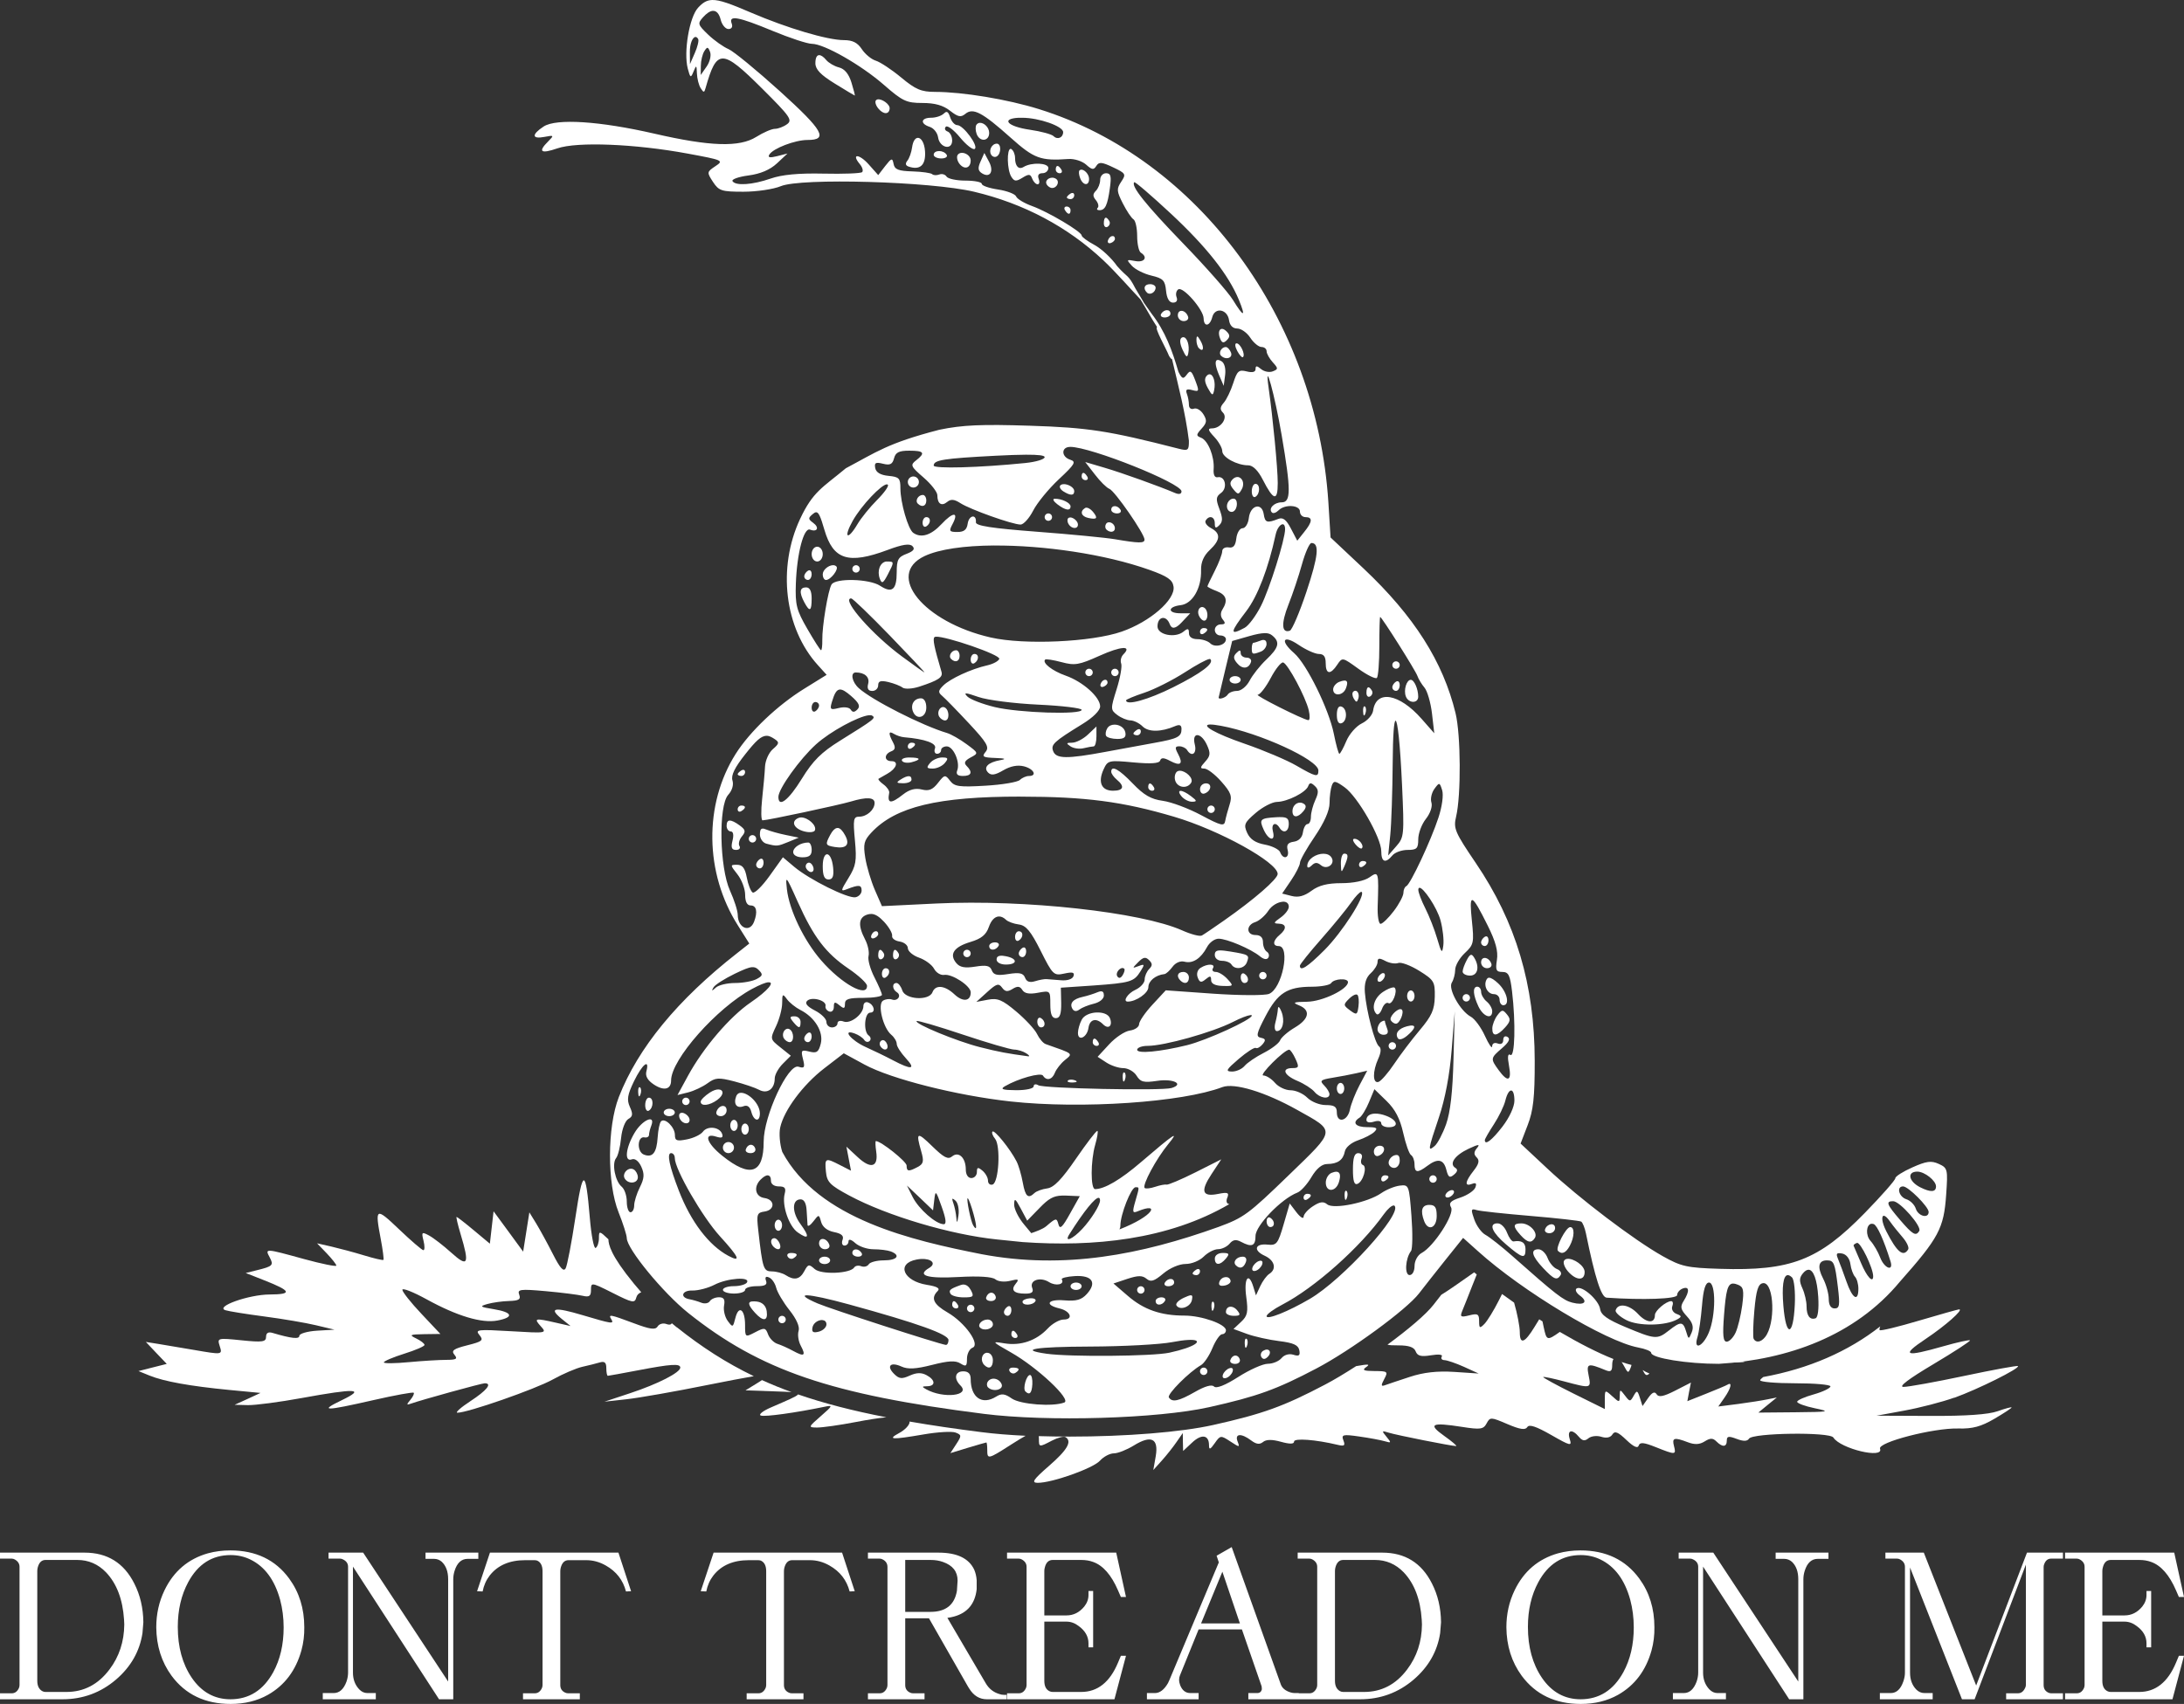
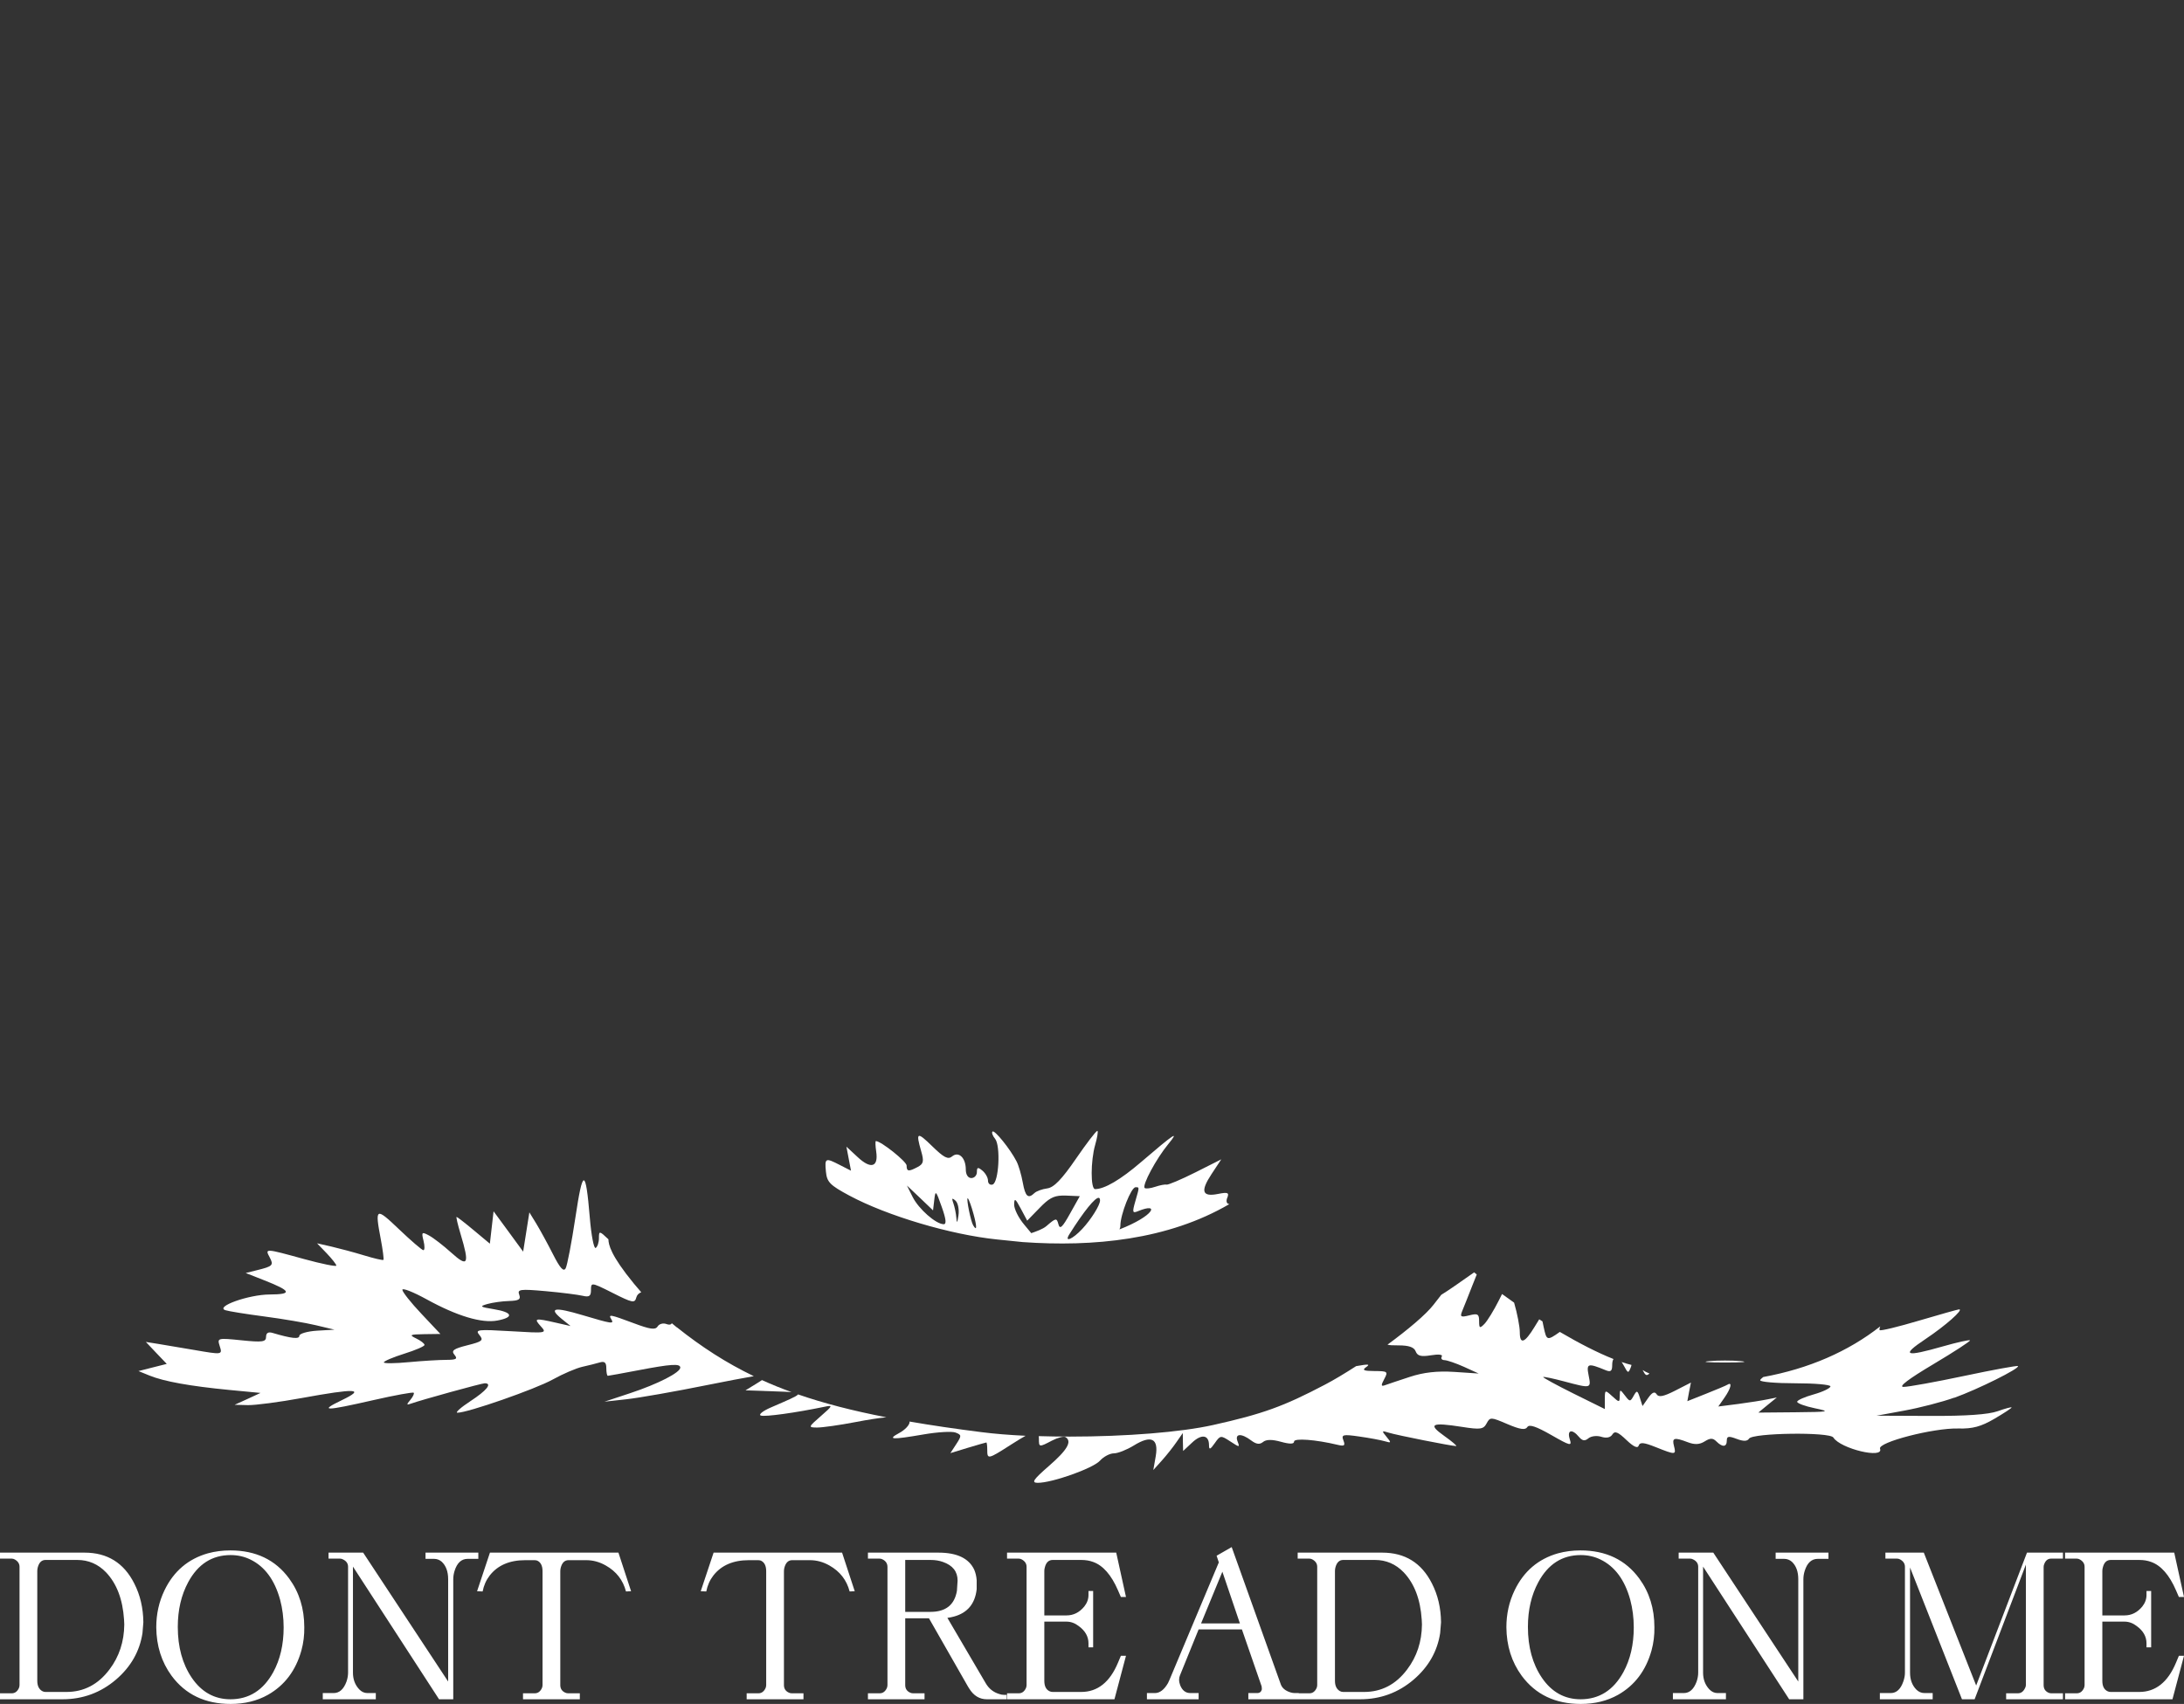
<svg xmlns="http://www.w3.org/2000/svg" id="svg2" viewBox="0 0 590.5 460.81">
  <rect x="0" y="0" width="590.5" height="460.81" fill="#333333" stroke="none" />
  <defs>
    <style>
      .cls-1 {
        fill: #fff;
      }
    </style>
  </defs>
  <path class="cls-1" d="M331.83,323.94c.54-1.4.17-1.59-2.47-1.06-4.34.87-4.87-.7-1.78-5.38l2.62-3.97-7,3.53c-3.86,1.94-7.39,3.42-7.81,3.31-.42-.11-1.78.16-3.06.59-1.28.43-2.57.58-2.84.31-.73-.73,3.13-7.91,6.34-11.81,3.24-3.94,1.66-2.89-7.31,4.81-5.54,4.76-9.88,7.31-12.44,7.31-1.23,0-1.22-7.62.03-11.97.54-1.88.83-3.57.62-3.78-.01-.01-.03-.01-.06,0-.47.21-2.92,3.41-5.69,7.44-3.91,5.7-6.03,7.88-7.84,8.12-1.37.18-2.92.75-3.44,1.25-1.71,1.64-2.47,1-3.16-2.81-.37-2.06-1.12-4.65-1.69-5.75-1.69-3.31-5.96-8.6-6.5-8.06-.28.28.03,1.14.69,1.94,1.55,1.87,1.03,11.82-.66,12.38-.69.23-1.25-.26-1.25-1.06s-.68-2-1.5-2.69c-1.23-1.02-1.5-.95-1.5.38,0,.89-.68,1.62-1.5,1.62-.9,0-1.5-.93-1.5-2.31,0-3.18-1.93-5.02-3.72-3.53-1.07.89-2.21.31-5.31-2.72-4.17-4.07-4.53-3.91-3.03,1.31.78,2.72.63,3.41-.94,4.25-2.48,1.32-3,1.25-3-.38,0-1.09-6.94-6.62-8.31-6.62-.19,0-.14,1.29.09,2.88.61,4.18-1.45,4.78-5,1.47l-3.06-2.84.62,3.25.62,3.25-2.94-1.5c-4-2.07-4.2-1.96-3.84,1.75.27,2.84,1.08,3.66,6.31,6.47,10.23,5.49,27.44,10.6,39.97,11.88l5.78.59,1.19.12c18.97,1.34,39.21-.56,55.84-10.28-.72-.02-.97-.71-.59-1.69ZM255.11,331.07c-2.11-.06-6.71-4.11-8.34-7.34l-1.56-3.12,3.53,3.34,3.53,3.38.34-2.88c.31-2.67.44-2.51,2,1.91,1.2,3.38,1.35,4.74.5,4.72ZM259.14,328.72c-.3,2.02-.46,2.22-.56.69-.08-1.19-.46-2.99-.81-4-.31-.88-.38-1.26-.16-1.22.14.02.4.21.75.53.67.62,1.02,2.42.78,4ZM263.11,331.35c-.65-1.1-1.83-7.01-1.5-7.28.02-.02.06,0,.09.03.28.28.97,2.19,1.53,4.25.95,3.49.91,4.76-.12,3ZM286.17,331.08c-.47-1.76-.67-1.73-3.25.5-.99.85-2.86,1.48-4.09,1.91l-1.94-2.34c-1.5-1.78-2.71-4.21-2.69-5.41.04-1.83.31-1.67,1.78,1.09l1.75,3.28,3.38-3.47c2.4-2.48,3.7-3.24,6.03-3.31.33-.01.68-.02,1.06,0l3.75.16-2.66,4.75c-2.07,3.73-2.73,4.32-3.12,2.84ZM292.61,332.35c-2.61,2.8-4.95,3.78-3.5,1.47,4.01-6.37,7-10.01,7.97-9.88.22.03.34.27.34.72,0,1.27-2.4,5.1-4.81,7.69ZM302.67,332.49c.15-.3.25-.63.25-1.03,0-2.99,2.91-10.38,4.09-10.38,1.09,0,1.1-.2-.06,3.84-.85,2.95-.76,3.25.75,2.62,6.04-2.49,4.35,1.3-5.03,4.94Z" />
  <path id="path2212" class="cls-1" d="M466.39,367.94c-1.54,0-3.08.05-4.25.16-2.34.21-.43.38,4.25.38s6.59-.16,4.25-.38c-1.17-.11-2.71-.16-4.25-.16Z" />
-   <path id="path2182" class="cls-1" d="M192.58,0c-1.58.04-2.62.77-3.84,2.09-2.35,2.54-3.96,11.99-2.78,16.47.67,2.54.81,2.62,1.56.78.74-1.82.83-1.78.91.5.05,1.38.49,3.16,1,3.97.82,1.3.98,1.3,1.34,0,3.03-10.69,4.43-10.67,15.34.19,7.5,7.47,8.22,8.47,6.69,9.59-.94.69-2.42,1.25-3.28,1.25-.86,0-3.14.98-5.06,2.19-4.55,2.84-12.43,2.59-27.5-.88-14.83-3.41-26.57-4.16-29.97-1.94-3.32,2.18-3.21,3.47.22,2.81,2.59-.5,2.64-.42,1,1.22-2.83,2.83-2.02,3.43,2.5,1.88,5.36-1.85,21.03-1.21,35.19,1.41,9.61,1.78,9.84,1.87,7.53,3.41-2.32,1.54-2.35,1.67-.66,4.25,1.59,2.42,2.31,2.66,8.25,2.66,3.58,0,8.13-.68,10.09-1.5,5.46-2.28,40.49-1.28,52.25,1.5,13.47,3.19,25.35,9.52,34.97,18.56,3.33,3.13,7.86,8.3,9.97,10.5.02.02.05.05.06.06,1.55,2.47,2.89,5.07,4.5,7.5-.84.1,2.46,5.8,3.22,7.78.37.61.63.87.81.88,1.71,7.31,3.65,14.6,4.56,22.06.02,2.62-.22,2.8-2.75,2.16-19.07-4.88-24.45-5.71-40.25-6.22-13.05-.42-18.18-.21-24.47,1.09-14.1,3.65-17.07,6.07-25.28,10.41-6.34,5.28-8.88,6.25-12.38,13.72-6.14,13.12-4.29,29.51,4.84,39.56l2.34,2.59-6,3.72c-7.25,4.47-14.76,11.6-18.59,17.66-8.64,13.65-8.39,32.21.59,46.38l3.09,4.91-3.28,2.59c-16.09,12.59-26.82,25.63-32,38.94-3.15,8.09-3.18,23.38-.06,31.16,1.21,3.02,2.21,6.17,2.22,7,.03,2.87,9.83,14.8,16.62,20.22,19.5,15.55,38.57,22.04,79.91,27.28,17.19,2.18,46.97,1.31,60.94-1.81,12.98-2.9,18.23-4.8,29-10.47,9.27-4.87,24.37-15.92,27.72-20.28,1.27-1.65,4.47-5.72,7.12-9.03l4.81-6,3.97,3.56c12.02,10.86,34.59,24.45,43.38,26.09,1.92.36,3.5.99,3.5,1.44,0,1.4,9.78,2.99,18.31,2.97,18.58-1.11,36.76-7.52,48.94-22.22,10.52-11.88,11.87-14.41,12.5-23.47.49-6.94.41-7.28-2-8.38-2.05-.93-3.34-.74-7.12.94-2.54,1.13-4.63,2.44-4.62,2.94,0,.5-3.71,4.72-8.25,9.38-12.53,12.84-20.02,15.72-39.16,15.12-8.96-.28-10.46-.61-15.5-3.44-7.74-4.35-22.5-15.55-31.16-23.66l-7.25-6.78,1.91-4.97c1.52-3.94,1.93-7.49,1.91-17.44-.04-20.58-5.08-37.46-15.94-53.47-5.67-8.36-6.08-9.34-5.31-12.56,1.36-5.74,1.28-22.07-.16-27.97-3.38-13.92-11.21-26.23-24.88-39.12l-8.91-8.38-.59-9.5c-3.21-49.5-35.15-92.91-78.25-106.34-8.52-2.66-20.63-4.66-28.09-4.66-3.76,0-5.28-.66-9.19-3.91-2.57-2.14-5.66-4.17-6.84-4.53-1.19-.36-2.89-1.77-3.78-3.12-1.16-1.77-2.52-2.44-4.84-2.44-4.44,0-15.33-3.24-25.19-7.47C197.56,1.05,194.62-.05,192.58,0ZM192.74,2.94c.96-.06,1.71.74,2.12,2.41.35,1.38,1.3,2.5,2.09,2.5.88,0,1.22-.59.88-1.5-.89-2.33,1.76-1.85,11.06,2,4.65,1.93,9.43,3.5,10.62,3.5,3.3,0,13.3,5.7,19.5,11.12,4.99,4.36,6.05,4.88,10.38,4.88,3.37,0,5.6.63,7.47,2.09,2.17,1.71,2.93,1.86,4.16.84,2.08-1.72,4.59-.38,12.22,6.44,6.36,5.69,8.09,6.32,15.62,5.78,1.6-.11,3.75.57,4.81,1.53,1.58,1.43,2.05,1.47,2.75.34.7-1.14,1.49-1.07,4.53.38,3.46,1.64,3.56,1.86,2.19,3.91-1.29,1.93-1.22,2.57.44,5.84,1.03,2.03,2.32,3.97,2.88,4.31.56.34,1,2.4,1,4.53s.45,4.16,1,4.5c1.98,1.23.96,2.73-1.53,2.25-2.38-.45-2.43-.4-.91,1.28.89.98,3.26,2.18,5.28,2.66,3.18.75,3.7,1.3,3.97,4.09.2,2.1.87,3.22,1.88,3.22.95,0,1.31-.57.97-1.47-.31-.81-.1-1.77.47-2.12,1.3-.81,6.79,5.48,6.84,7.84.06,2.43,1.68,2.19,2.34-.34.72-2.77,4.11-2.14,4.53.84.2,1.43,1.01,2.25,2.22,2.25,1.05,0,2.63,1.12,3.53,2.5s2.27,2.5,3.03,2.5,1.38.51,1.38,1.16.76,1.97,1.66,2.97c1.52,1.67,1.5,1.88-.03,2.47-.91.35-2.31.05-3.12-.62-1.18-.98-1.5-.97-1.5,0,0,.8-.83,1.02-2.41.62-2.12-.53-2.57-.12-3.62,3.16-.66,2.06-1.81,4.45-2.56,5.31-1.02,1.17-1.08,1.83-.22,2.69,1.4,1.4-.58,4.25-2.97,4.25-1.22,0-1.09.49.62,2.31,1.2,1.27,2.16,3,2.16,3.84,0,1.67,3.98,3.84,7.03,3.84,1.24,0,2.65,1.38,3.94,3.91,2.89,5.67,4.04,5.92,4.03.88,0-4-1.32-17.68-2.47-25.78-1.2-8.47,1.68,1.99,3.53,12.84,2.54,14.87,2.54,18.16,0,18.16-2.05,0-3.67,1.71-2.62,2.75.34.34,1.13.06,1.78-.59,1.71-1.71,5.78-1.46,5.78.34,0,.82.68,1.5,1.5,1.5,2.01,0,1.89,1.27-.38,4.06l-1.84,2.31-1.72-3.28c-1.24-2.39-2.15-3.1-3.38-2.62-3.09,1.2-3.62,1.04-3.97-1.28-.5-3.27-3.63-2.45-4.03,1.06-.17,1.51-.94,2.75-1.69,2.75s-1.51,1.24-1.69,2.75c-.23,1.98-.8,2.65-2.06,2.44-.96-.16-1.75.3-1.75,1.03s-.9,3.12-2,5.28-2,4.05-2,4.22,1.12.76,2.5,1.28c2.62,1,3.11,2.52,1.56,4.97-.59.93-.55,1.94.12,2.75.79.96.64,1.28-.56,1.28-.89,0-1.62.67-1.62,1.5s.68,1.5,1.5,1.5,1.5.46,1.5,1.03c0,1.59-2.98,2.36-4.25,1.09-.62-.62-2.17-1.12-3.44-1.12-1.45,0-2.31-.6-2.31-1.62,0-1.3-.29-1.39-1.44-.44-2.24,1.86-7.06.92-7.06-1.38,0-2.72,2.37-3.16,3.31-.62q.78,2.11,3.16-.41l2.38-2.53h-2.66c-3.52,0-3.47-1.78.06-2.19,3.21-.37,5.66-4.59,5.53-9.5-.06-2.13.73-3.89,2.34-5.41,2.93-2.75,3.01-4.51.34-5.94-1.12-.6-1.76-1.51-1.44-2.03.95-1.54,2.47-1.08,2.47.75,0,1.33.27,1.45,1.22.5s.95-1.93.03-4.38c-1.01-2.66-.95-3.33.44-4.34,1.84-1.34,1.13-4.66-.91-4.25-.8.16-1.21-.65-1.09-2.22.24-3.37-1.51-7.74-3.41-8.47-1.37-.52-1.35-.8.16-2.47,1.42-1.56,1.5-2.22.47-3.88-.69-1.1-1.84-1.78-2.56-1.5-.74.28-1.34-.15-1.34-1s-.24-2.2-.56-3.03c-.43-1.13-.08-1.4,1.44-1,1.9.5,1.95.34.84-2.59-1-2.65-1.34-2.91-2.28-1.62-.97,1.33-1.28,1.22-2.28-.72-1.67-5.77-3.6-11.02-7.25-15.72l-2.16-3.06c.19.17-2.22-3.7-2.22-3.77-1.99-3.89-2.09-2.81-4.94-6.04-1.47-2.13-4.22-4.69-6.12-5.72-1.9-1.02-3.47-2.18-3.47-2.56,0-1.02-9-6.37-13.41-7.97-2.11-.76-4.06-1.93-4.31-2.59-.25-.66-2.45-1.51-4.88-1.88-2.43-.36-4.41-1.04-4.41-1.53s-1.99-.88-4.44-.88-4.73-.51-5.09-1.09c-.36-.59-1.25-.84-1.97-.56-.72.27-1.58.23-1.91-.09-.33-.33-2.73-.67-5.34-.75-3.78-.11-4.81-.51-5.09-2-.33-1.71-.55-1.65-2.28.56l-1.88,2.44-2.56-2.88c-2.56-2.89-4.83-3-2.44-.12.71.85,1.01,1.83.66,2.19s-5.09.53-10.5.41c-6.77-.15-11.22.29-14.25,1.34-4.91,1.71-9.49,2.02-10.31.69-.3-.48,1.64-1.18,4.31-1.53,3.24-.43,5.81-1.51,7.72-3.28l2.84-2.66-2.81.72c-2,.5-2.59.37-2.09-.44,1.04-1.68,6.95-3.94,10.31-3.94,5.71,0,4.28-2.55-7.44-13.16-6.29-5.69-12.55-10.83-13.91-11.41-1.35-.57-3.84-2.32-5.5-3.91-2.83-2.71-2.92-3.01-1.38-4.72,1-1.1,1.88-1.67,2.62-1.72ZM188.02,10c.26-.02.52.15.75.56.24.42-.18,2.13-.91,3.78l-1.31,3-.03-3.22c-.03-2.28.73-4.06,1.5-4.12ZM191.3,12.94c.22.03.41.4.69,1.12.35.92-.06,2.69-.94,3.94l-1.59,2.28.03-2.47c0-1.36.43-3.16.94-3.97.4-.63.65-.94.88-.91ZM221.49,14.91c-.64,0-1.03.74-1.03,2.19,0,1.66,1.41,3.14,5.25,5.5,2.89,1.78,5.32,3.25,5.41,3.25s-.31-1.59-.91-3.53c-.72-2.34-1.86-3.71-3.38-4.09-1.26-.32-2.8-1.23-3.44-2-.75-.9-1.41-1.32-1.91-1.31ZM237.27,26.88c-.16.03-.3.11-.41.22-.38.38-.09,1.39.62,2.25,1.37,1.66,2.93,1.66,3.06,0,.09-1.17-2.14-2.7-3.28-2.47ZM255.95,30.28c-.23-.01-.48.14-.78.44-.61.61-2.14,1.12-3.41,1.12-2.8,0-3.05,1.62-.38,2.47,1.07.34,2.08,1.61,2.25,2.81.41,2.86,3.81,3.64,3.81.88,0-1.09-.56-2.19-1.25-2.44-.69-.25-.9-.82-.47-1.28s2.16.84,3.84,2.88c1.68,2.04,3.47,3.43,3.97,3.12,1.15-.71-3.05-6.44-4.72-6.44-.68,0-1.54-.97-1.91-2.12-.3-.96-.59-1.42-.97-1.44ZM275.36,31.85c.32-.02.69,0,1.06,0,4.49,0,11.03,2.29,11.03,3.88,0,1.5-1.54,2.15-2.59,1.09-.51-.51-3.38-1.29-6.34-1.72-6.22-.89-7.93-2.99-3.16-3.25ZM264.92,33.22c-.37.02-.71.2-.94.56-.29.48-.24,1.59.09,2.47.85,2.22,3.38,1.98,3.38-.31,0-1.51-1.43-2.79-2.53-2.72ZM248.17,37.28c-.67,0-1.32.82-1.56,2.56-.19,1.38-.76,2.99-1.28,3.62-.62.76-.5,1.31.34,1.59,3.11,1.05,4.67-.4,4.44-4.09-.15-2.39-1.07-3.69-1.94-3.69ZM269.52,38.85c-1.35,0-2.27,1.81-1.53,3,.35.56,1.02.75,1.53.44,1.21-.75,1.22-3.44,0-3.44ZM273.24,40.25c-1.06.04-.99,5.7.22,7.59.79,1.25,1.29,1.28,3,.22,1.72-1.06,2.14-1.02,2.62.25.32.84.99,1.53,1.47,1.53s.6-.68.28-1.5c-.36-.95.01-1.5,1.03-1.5.88,0,1.59-.65,1.59-1.41,0-1.4-4.57-1.59-6.69-.28-1.33.82-2.31-.21-2.31-2.44,0-.98-.45-2.04-1-2.38-.08-.05-.15-.1-.22-.09ZM253.92,40.85c-.77,0-1.47.35-1.47,1,0,.55.93,1,2.06,1s1.78-.45,1.44-1c-.4-.65-1.26-1-2.03-1ZM259.83,41.35c-.37.06-.7.23-.91.56-.34.55-.1,1.67.56,2.47,1.34,1.61,2.97,1.05,2.97-1,0-1.26-1.51-2.2-2.62-2.03ZM266.14,41.38l-1.03,2.31c-.79,1.76-.68,2.51.41,3.19,2.17,1.34,3.28-.53,1.88-3.16l-1.25-2.34ZM285.92,44.88c-.28,0-.47.33-.47.97,0,.55.48,1,1.06,1s.78-.45.44-1c-.4-.64-.76-.97-1.03-.97ZM292.2,45.91c-.13.03-.24.09-.34.19-.25.25-.16,1.19.19,2.09.78,2.03,2.41,2.15,2.41.19,0-1.31-1.37-2.68-2.25-2.47ZM299.05,46.85c-.87,0-1.59.79-1.59,1.78s-.52,2.33-1.16,2.97c-.87.87-.87,1.49,0,2.53.63.76.86,1.7.5,2.06-.36.36-.17.66.44.66,1.57,0,2.19-1.29,2.84-5.94.46-3.28.25-4.06-1.03-4.06ZM284.42,48.06c-1.06.04-1.96.95-1.41,1.84.32.51.95.94,1.44.94,1.4,0,2.15-1.81,1.03-2.5-.33-.21-.71-.3-1.06-.28ZM306.67,49.28c.21-.21,4.67,3.62,9.91,8.5,9.65,9,15.57,16.51,18.38,23.31,1.97,4.79,1.31,4.79-1.62,0-1.27-2.06-7.32-8.93-13.44-15.25-10.2-10.55-14.2-15.58-13.22-16.56ZM289.86,52.19c-.12.02-.27.07-.41.16-.55.34-1,.79-1,1.03s.45.47,1,.47,1-.48,1-1.06c0-.44-.24-.65-.59-.59ZM288.39,55.85c-.58,0-.78.45-.44,1,.79,1.28,1.5,1.28,1.5,0,0-.55-.48-1-1.06-1ZM298.95,58.88c-.3.04-.5.54-.5,1.5,0,.86.47,1.28,1.03.94.56-.35.75-1.05.44-1.56-.32-.52-.61-.81-.84-.88-.05-.01-.08,0-.12,0ZM300.67,63.85c-.42.08-.88.5-1.09,1.12-.21.62.13.96.75.75s1.12-.71,1.12-1.12c0-.59-.36-.83-.78-.75ZM310.95,76.85c-1.55,0-1.97,1.16-.84,2.28.8.8,2.34-.08,2.34-1.34,0-.52-.67-.94-1.5-.94ZM315.52,83.88c-.53,0-1.16.32-1.56.97-.34.55.08,1,.94,1s1.56-.45,1.56-1c0-.65-.41-.97-.94-.97ZM319.45,84.06c-.09,0-.2,0-.28.03-.41.11-.72.49-.72,1.16,0,.87.72,1.59,1.59,1.59s1.41-.53,1.19-1.19c-.34-1.01-1.13-1.59-1.78-1.59ZM330.42,88.94c-.77-.02-1.14,1.01-.56,2.53.5,1.3.95,1.42,1.84.53.89-.89.87-1.44-.03-2.34-.48-.48-.9-.71-1.25-.72ZM323.74,91c-.16-.04-.24.26-.25.91-.02.87.29,1.88.66,2.25,1.22,1.22,1.51-.15.44-2-.44-.75-.68-1.12-.84-1.16ZM319.95,91.19c-.14,0-.29.03-.44.12-.61.38-.54,1.58.22,3.25.96,2.1,1.3,2.29,1.56.91.4-2.1-.35-4.26-1.34-4.28ZM334.33,92.85c-.51,0-.43.91.19,2.06.61,1.15,1.32,1.9,1.56,1.66.7-.7-.72-3.72-1.75-3.72ZM331.42,93.85c-1.17,0-2.05,1.58-1.28,2.34,1.26,1.26,3.26.64,2.69-.84-.32-.82-.95-1.5-1.41-1.5ZM329.2,97.35c-.79.08-.68,1.53.41,4.09l1.25,2.91.38-2.91c.23-1.7-.16-3.23-.94-3.72-.46-.29-.83-.4-1.09-.38ZM327.05,101.22c-.22,0-.48.1-.72.34-.75.75-.66,1.75.25,3.41,1.14,2.06,1.36,2.15,1.69.56.47-2.23-.25-4.3-1.22-4.31ZM289.36,120.85c5.53,0,30.09,9.82,30.09,12.03,0,.73-.66.9-1.75.44-4.29-1.83-14.19-5.39-19-6.81l-5.28-1.56,2.59,3.34c1.41,1.85,3.18,3.62,3.94,3.91,1.47.56,9.5,12.16,9.5,13.72,0,1.04-1.47,1.02-8-.09-2.48-.42-11.96-1.34-21.09-2.03-12.33-.94-16.58-1.61-16.5-2.56.2-2.3-1.89-1.94-2.22.38-.23,1.64-.99,2.25-2.78,2.25-2.19,0-2.33-.24-1.34-2.09,1.82-3.4.21-3.44-2.94-.06-2.85,3.05-5.51,3.88-7.66,2.38-1.39-.97-3.47-8.17-3.47-12.03,0-2.73-.33-3.1-3.22-3.38-2.17-.21-3.37-.93-3.59-2.12-.27-1.45.12-1.65,2.09-1.16,1.92.48,2.57.16,3-1.47.42-1.61,1.33-2.06,4.12-2.06,4,0,4.44.6,1.84,2.62-1.62,1.26-1.47,1.62,2,4.62,2.06,1.78,3.75,3.94,3.75,4.81,0,2.3,1.12,3.08,2.66,1.81.99-.82,1.92-.74,3.59.34,2.62,1.7,14.08,5.78,16.25,5.78.81,0,2.35-1.71,3.41-3.78,1.06-2.08,4.18-5.89,6.94-8.47,4.35-4.07,4.75-4.75,3.09-5.28-2.48-.79-2.5-3.47-.03-3.47ZM277.39,122.97c3.44-.02,5.06.2,5.06.66,0,.58-2.36,1.3-5.25,1.59-12.44,1.26-24.75,1.59-24.75.69,0-1.51,2.61-1.92,16.75-2.66,3.4-.18,6.12-.27,8.19-.28ZM292.92,127.88c-.28,0-.47.33-.47.97,0,.55.48,1,1.06,1s.78-.45.44-1c-.4-.64-.76-.97-1.03-.97ZM246.95,128.85c-.83,0-1.5.68-1.5,1.5s.68,1.5,1.5,1.5,1.5-.68,1.5-1.5-.67-1.5-1.5-1.5ZM334.58,129c-.4,0-.86.17-1.28.59-.88.88-.82,1.53.19,2.75,1.22,1.47,1.4,1.49,2.25-.03.92-1.65.06-3.3-1.16-3.31ZM339.45,130.85c-.55,0-1,.9-1,2.03s.45,1.81,1,1.47c1.3-.8,1.3-3.5,0-3.5ZM287.67,130.94c-.4,0-.74.08-.97.31-.37.37-.03,1.11.78,1.62,1.94,1.22,2.97,1.21,2.97-.06,0-.97-1.59-1.87-2.78-1.88ZM239.83,131c.1,0,.16.04.22.09.34.34-.98,2.19-2.91,4.12-1.93,1.93-4.32,4.88-5.31,6.56-2.68,4.54-3.87,3.7-1.28-.91,2.37-4.21,7.84-9.94,9.28-9.88ZM249.52,133.85c-1.26,0-2.17,1.54-1.38,2.34,1.13,1.13,2.31.7,2.31-.84,0-.82-.42-1.5-.94-1.5ZM333.52,134.85c-1.35,0-2.27,1.81-1.53,3,.35.56,1.02.75,1.53.44,1.21-.75,1.22-3.44,0-3.44ZM285.14,134.88c-.64.02-.32.69.75,1.5,2.2,1.67,3.56,1.87,3.56.56,0-.96-2.41-2.11-4.31-2.06ZM301.42,136.88c-.53,0-.97.32-.97.97,0,.55.71,1,1.56,1s1.28-.45.94-1c-.4-.65-1.01-.97-1.53-.97ZM293.55,137.31c-.07.02-.13.06-.19.09-1.45.9-1.03,2.24.84,2.66,2.41.54,2.76.09,1.28-1.69-.6-.73-1.42-1.17-1.94-1.06ZM220.61,138.53c.73-.06,1.25,1.17,2.28,4.72,2.37,8.14,6.47,9.45,17.12,5.47,4-1.5,5.93-1.79,6.69-1.03s.3,1.37-1.59,2.09c-2.27.86-2.66,1.59-2.66,4.97,0,4.77-1.26,5.78-4.5,3.66-2.89-1.89-12.02-2.13-13.12-.34-.95,1.54-2.58,11.37-2.5,15.03.03,1.51-.13,2.75-.34,2.75s-1.86-2.59-3.69-5.75c-2.95-5.1-3.32-6.49-3.12-12.25.29-8.23,2.15-15.28,3.84-14.62,1.98.76,2.59-.57.84-1.84-1.4-1.02-1.4-1.3-.06-2.41.32-.27.57-.42.81-.44ZM283.45,138.85c-.55,0-1,.45-1,1s.45,1,1,1,1-.45,1-1-.45-1-1-1ZM250.45,139.85c-.55,0-1,.67-1,1.53s.45,1.31,1,.97c1.29-.8,1.29-2.5,0-2.5ZM289.45,139.94c-.12-.01-.24,0-.34.03-.12.03-.22.1-.31.19-.29.29-.24,1.01.12,1.59.81,1.32,2.53,1.4,2.53.12,0-.9-1.14-1.86-2-1.94ZM299.7,141.25c-.26.04-.5.18-.66.44-.3.48-.26,1.15.09,1.5.95.95,2.31.76,2.31-.31,0-1.02-.98-1.75-1.75-1.62ZM346.8,141.78c.38,0,.66.41.66,1.31,0,2.81-4.21,16.21-6.53,20.78-1.36,2.68-3.34,5.34-4.41,5.91-4.11,2.2-4.01,1.33.44-4.5,3.08-4.03,5.97-11.58,7.94-20.69.37-1.72,1.28-2.82,1.91-2.81ZM354.58,146.85c2.24,0,1.86,3.54-1.34,13.16-1.87,5.62-3.9,10.36-4.5,10.56-2.24.75-2.38-1.97-.38-7.03,1.14-2.87,2.78-7.77,3.66-10.94s2.03-5.75,2.56-5.75ZM268.77,147.53c13.33-.07,29.92,2.28,42.03,6.59,4.91,1.75,6.24,2.69,6.5,4.53.5,3.54-6.33,9.48-14,12.16-8.15,2.84-26.39,3.66-35.44,1.59-18.13-4.14-28.56-16.94-17.91-22,3.99-1.89,10.82-2.83,18.81-2.88ZM220.95,147.85c-.83,0-1.5.89-1.5,2s.67,2,1.5,2,1.5-.89,1.5-2-.67-2-1.5-2ZM239.58,151.85c-1.65.27-2.51,2.54-1.69,4.69.54,1.41.91,1.21,2.12-1.12,1.81-3.48,1.79-3.56-.09-3.56-.12,0-.23-.02-.34,0ZM225.14,152.85c-1.18.07-2.69,1.26-2.69,2.47,0,.84.39,1.53.88,1.53,1.26,0,3.52-2.94,2.81-3.66-.26-.26-.61-.37-1-.34ZM231.45,152.85c-.55,0-1,.45-1,1s.45,1,1,1,1-.45,1-1-.45-1-1-1ZM218.86,154.22c-.12,0-.27.04-.41.12-.55.34-1,1.01-1,1.53s.45.97,1,.97,1-.71,1-1.56c0-.64-.24-1.05-.59-1.06ZM217.95,158.85c-1.76,0-1.92,1.36-.47,4.06,1.45,2.7,1.97,2.42,1.97-1.06,0-2-.5-3-1.5-3ZM229.92,161.85c.07-.02.16,0,.25,0,.39,0,5.06,4.5,10.38,10,5.32,5.5,9.56,10,9.41,10s-2.9-1.97-6.12-4.34c-7.85-5.78-16.05-15.08-13.91-15.66ZM325.02,164.16c-.77,0-1.36,1.04-.91,2.22.31.81.98,1.47,1.47,1.47,1.03,0,1.2-2.36.25-3.31-.27-.27-.56-.37-.81-.38ZM373.17,166.85c.42,0,9.54,14.45,10.06,15.94.3.85,1.15,2.27,1.91,3.16s1.68,4.02,2.03,6.97l.62,5.38-3.41-3.88c-6.06-6.9-12.31-7.97-13.12-2.25-.17,1.19-1.54,2.74-3.06,3.47s-3.4,2.89-4.19,4.78c-.79,1.89-1.65,3.44-1.88,3.44s-.9-2.45-1.5-5.44c-1.33-6.63-7.35-18.85-10.72-21.78-3.93-3.41-3.02-5.11,1.19-2.25,2,1.36,4.48,2.47,5.5,2.47,1.32,0,1.84.73,1.84,2.5,0,3.04,1.28,3.19,3.12.41,1.37-2.06,1.41-2.03,5.72,1.09,2.39,1.73,4.64,2.83,5,2.47.36-.36.66-4.21.66-8.56s.11-7.91.22-7.91ZM325.45,169.85c-.55,0-1,.45-1,1.03s.45.81,1,.47c1.28-.79,1.28-1.5,0-1.5ZM341.89,171.22c.94-.02,1.56.19,2.12.66,2.15,1.78,1.77,3.28-1.66,6.53-1.7,1.62-3.71,4.17-4.5,5.69-.81,1.54-2.3,2.75-3.38,2.75s-2.19.45-2.53,1c-.53.85-2.56,1.48-2.44.75.02-.14.85-3.63,1.84-7.75l1.81-7.5,4.69-1.34c1.83-.52,3.09-.76,4.03-.78ZM253.02,172.19c2.67-.19,17.53,4.89,17.16,6-.2.6-1.67,1.39-3.28,1.75-4.27.96-9.99,3.59-11.88,5.47-1.37,1.37-1.42,1.83-.28,2.78.75.63,3.99,3.95,7.19,7.38,4.89,5.24,5.62,6.47,4.56,7.75-1.09,1.31-.75,1.54,2.59,1.66,2.73.1,3.14.28,1.38.59-3.35.6-4.68,1.97-3.28,3.38.81.81,1.89.66,4.06-.62,1.94-1.14,3.88-1.52,5.59-1.09,2.69.67,3.69,2.62,1.34,2.62-.71,0-1.81.47-2.41,1.06s-4.77,1.3-9.28,1.56c-7.1.42-8.39.25-9.59-1.31-1.33-1.73-1.5-1.72-3.28.56-1.43,1.83-2.45,2.26-4.38,1.78-1.73-.43-3.33-.02-5.06,1.34-3.36,2.65-4.34,2.53-3.75-.47.1-.53-.6-1.55-1.56-2.25-.96-.7-1.55-1.39-1.31-1.53.23-.14,1.28-.75,2.34-1.34,2.5-1.38,3.2-3.41,1.16-3.41s-2.06-1.9-.09-2.66c1.1-.42,1.23-1.04.5-2.41-1.32-2.47-1.24-3.23.25-2.31.68.42,1.92.84,2.75.91,5.61.46,8.87,1.64,8.34,3-.31.8-.05,1.47.56,1.47s1.09-.45,1.09-1,.69-1,1.53-1c1.79,0,3.68,4.29,2.84,6.47-.4,1.05.06,1.53,1.53,1.53,2.32,0,2.7-1.02,1-2.72-.81-.81-.51-1.42,1.09-2.28,2.18-1.16,2.15-1.2-1.09-3.59-1.8-1.33-4.17-2.69-5.31-3.03-6.77-2.03-20.2-8.85-23.84-12.12-1.86-1.67-2.35-4.25-.81-4.25,2.43,0,3.81,1.27,3.34,3.06-.35,1.32.02,1.94,1.12,1.94.89,0,1.59-.7,1.59-1.53,0-1.15.67-1.37,2.75-.88,1.51.36,3.25,1.04,3.84,1.5.6.46,2.61.36,4.5-.25,5.19-1.69,6.46-2.53,6.03-4-1.98-6.73-2.42-8.86-1.91-9.38.06-.06.17-.11.34-.12ZM341.55,173.06c-.2,0-.4.06-.66.16-.87.33-1.77.62-2,.62s-.44.67-.44,1.5c0,1.68.2,1.73,2.44.88.87-.33,1.56-1.27,1.56-2.09,0-.72-.32-1.09-.91-1.06ZM303.61,175.25c1.18-.07,1.35.5.12,1.72-.61.61-.88,1.72-.59,2.47s-.26,3.85-1.22,6.91c-1.69,5.38-1.68,5.61.16,7,1.04.79,2.64,1.45,3.56,1.47s2.4.74,3.28,1.62c1.58,1.58,4.97,1.57,8.78-.06,1.24-.53,1.75-.31,1.75.78,0,2.07-1.01,2.61-7.22,3.72-2.9.52-8.88,1.62-13.28,2.44-10.5,1.96-13.39,1.91-14.19-.16-.69-1.8.08-2.54,7.94-7.38,2.88-1.77,4.75-3.64,4.75-4.75,0-2.5-4.69-6.69-9.31-8.31-3.62-1.27-6.43-3.47-5.56-4.34.22-.22,2.22.1,4.44.69,3.58.96,4.71.77,10.25-1.72,2.94-1.32,5.16-2.03,6.34-2.09ZM258.52,175.85c-1.26,0-2.17,1.54-1.38,2.34,1.13,1.13,2.31.7,2.31-.84,0-.83-.42-1.5-.94-1.5ZM335.2,175.94c-.18,0-.47.22-.91.66-.88.88-.83,1.53.16,2.72,1.42,1.72,3.15,1.6,3.78-.28.22-.65-.32-1.19-1.19-1.19s-1.59-.56-1.59-1.22c0-.45-.07-.68-.25-.69ZM263.45,176.85c-.55,0-1,.67-1,1.53s.45,1.31,1,.97c1.29-.8,1.29-2.5,0-2.5ZM326.99,178.22c.12-.02.21,0,.25.03,1.12,1.12-2.33,3.75-10,7.59-6.82,3.41-12.78,5.06-12.78,3.56,0-.23,2.22-1.16,4.94-2.06s7.73-3.43,11.12-5.62c2.97-1.92,5.65-3.37,6.47-3.5ZM377.45,178.85c-.55,0-1,.45-1,1s.45,1,1,1,1-.45,1-1-.45-1-1-1ZM346.95,179.16c1.29.41,6.07,9.35,6.91,12.94.35,1.51.3,2.7-.12,2.66-1.5-.17-14.75-6.84-13.66-6.88.61-.02,2.19-2.06,3.5-4.53,1.31-2.48,2.82-4.36,3.38-4.19ZM294.45,180.85c-.55,0-1,.45-1,1s.45,1,1,1,1-.45,1-1-.45-1-1-1ZM301.45,180.85c-.55,0-1,.45-1,1s.45,1,1,1,1-.45,1-1-.45-1-1-1ZM333.95,182.85c-.83,0-1.5.45-1.5,1s.68,1,1.5,1,1.5-.45,1.5-1-.67-1-1.5-1ZM298.67,183.85c-.42.08-.88.5-1.09,1.12-.21.62.13.96.75.75s1.12-.71,1.12-1.12c0-.59-.36-.83-.78-.75ZM381.45,183.85c-1.17,0-2,2.79-1.34,4.5.73,1.9,3.34,1.95,3.34.06,0-2.08-1.09-4.56-2-4.56ZM363.36,184.06c-.33.03-.73.14-1.25.34-.9.35-1.66,1.27-1.66,2.03,0,1.94,2.67,1.75,3.44-.25.6-1.56.45-2.23-.53-2.12ZM377.86,184.22c-.12,0-.27.04-.41.12-.55.34-1,1.01-1,1.53s.45.97,1,.97,1-.71,1-1.56c0-.64-.24-1.05-.59-1.06ZM369.95,185.88c-.3.04-.5.54-.5,1.5,0,.86.47,1.28,1.03.94.56-.35.75-1.05.44-1.56-.32-.52-.61-.81-.84-.88-.05-.01-.08,0-.12,0ZM227.11,186.47c.71-.02,1.64.57,2.97,1.72,2.16,1.87,2.6,2.79,1.75,3.66-.81.83-1.33.84-1.81.06-.38-.62-1.76-.8-3.22-.44-2.32.58-2.5.42-1.84-1.75.66-2.19,1.24-3.23,2.16-3.25ZM366.52,186.81c-.21-.02-.43.06-.66.28-.33.33-.24,1.18.19,1.88.63,1.02.85,1.02,1.19,0,.36-1.09-.09-2.1-.72-2.16ZM261.3,187.53c.44.02,1.49.35,3.28.97,2.42.84,9.66,1.76,16.12,2.06,6.46.3,11.75.94,11.75,1.41,0,1.37-16.95.83-23.5-.75-3.3-.8-6.6-2.07-7.38-2.84-.57-.57-.73-.86-.28-.84ZM249.02,188.85c-1.85,0-2.9,1.68-2.19,3.53.95,2.47,3.62,1.72,3.62-1.03,0-1.51-.57-2.5-1.44-2.5ZM220.45,189.85c.55,0,1,.42,1,.94s-.45,1.22-1,1.56c-.55.34-1-.11-1-.97s.45-1.53,1-1.53ZM362.42,191.03c-.62,0-.97.83-.97,2.31,0,1.69.46,2.51,1.25,2.25,1.62-.54,1.62-3.96,0-4.5-.1-.03-.19-.06-.28-.06ZM368.83,191.03c-.2.08-.31.58-.28,1.38.05,1.16.27,1.42.59.62.29-.72.27-1.61-.06-1.94-.08-.08-.18-.09-.25-.06ZM255.08,191.22c-1.01-.12-1.84,1.47-1.12,2.62.34.55,1.04,1,1.56,1,1.22,0,1.21-2.72,0-3.47-.15-.09-.29-.14-.44-.16ZM234.89,193.44c.41-.05.71-.03.91.09,1.06.66.72.94-8.72,6.81-5.01,3.12-7.28,5.37-10.28,10.25-3.6,5.85-6.34,7.96-6.34,4.91,0-2.16,5.78-10.23,10.16-14.19,3.89-3.52,11.43-7.56,14.28-7.88ZM377.33,194.91c.54,0,1.23,6.11,1.75,17.44.61,13.47.56,14.09-1.56,16.5l-2.19,2.5.56-5.5c.31-3.02.6-11.8.66-19.5.05-7.74.36-11.44.78-11.44ZM327.17,195.94c.61-.02,1.57.1,2.91.34,10.49,1.92,26.38,9.2,26.38,12.09,0,1.9-.63,1.77-6-1.34-2.48-1.44-8.75-4.11-13.97-5.91-8.05-2.77-11.97-5.11-9.31-5.19ZM301.33,195.97c-.77,0-1.53.3-1.94.97-.44.72-.58,1.65-.31,2.09.27.44,1.65.81,3.03.81,1.85,0,2.4-.47,2.16-1.75-.26-1.34-1.65-2.14-2.94-2.12ZM296.45,196.47l-2.31,2.19c-1.27,1.2-3.19,2.18-4.25,2.19-1.62.01-1.7.16-.44,1,.83.55,2.4.77,3.5.5,1.1-.27,2.34-.49,2.75-.5.41,0,.75-1.22.75-2.69v-2.69ZM307.86,197.19c-.12.02-.27.07-.41.16-.55.34-1,.79-1,1.03s.45.47,1,.47,1-.48,1-1.06c0-.44-.24-.65-.59-.59ZM323.77,198.81c.73.03,1.77.92,2.56,2.66,1,2.2.95,2.94-.47,4.5-1.4,1.55-1.47,1.88-.25,1.88.81,0,2.88,1.56,4.59,3.5,2.64,2.98,2.99,3.95,2.25,6.25-.48,1.5-1.02,3.5-1.19,4.44-.27,1.48-1.13,1.28-6.5-1.59-3.41-1.83-8.08-3.57-10.38-3.88-3.18-.43-5.11-1.55-8.09-4.66-3.77-3.92-5.84-5.04-5.84-3.19,0,.48.68,1.44,1.5,2.12,2.22,1.84,1.83,3-1.03,3-3.1,0-4.13-2.29-2.56-5.72,1.14-2.51,1.38-2.56,8.06-1.94,4.78.44,6.99.29,7.25-.5.28-.84,1-.81,2.69.09,2.85,1.52,3.61.84,2.16-1.88-.9-1.68-.84-2.06.34-2.06.81,0,1.75.45,2.09,1,1.25,2.02,2.72.98,2.09-1.5-.43-1.72-.01-2.56.72-2.53ZM207.27,198.97c.68.02,1.36.35,2.19.91,1.3.87,1.23,1.22-.5,2.72-1.1.95-2.05,3.1-2.12,4.75s-.44,5.59-.78,8.75-.29,5.75.12,5.75c1.31,0,20.66-4.13,23.88-5.09,4.26-1.28,6.41-1.15,6.41.38,0,1.84-2.08,3.72-4.16,3.72-1.56,0-1.69.72-1.16,6.41.52,5.59.28,6.9-1.75,10.19-2.16,3.49-2.17,3.7-.38,3,3.21-1.25,3.94-1.18,3.94.38,0,.82-.74,1.64-1.66,1.81-2.06.4-12.47-4.78-16.59-8.25l-3.03-2.56-3.62,5.06c-1.99,2.78-4.05,4.79-4.56,4.47s-1.24-2.16-1.59-4.06c-.48-2.55-1.18-3.44-2.62-3.44-1.92,0-1.9.05.12,2.62,1.14,1.45,2.06,3.92,2.06,5.5,0,1.88.52,2.88,1.5,2.88,1.57,0,1.93,1.73.91,4.41-1.17,3.05-4.37,1.71-4.41-1.84-.01-1.15-.97-4.09-2.09-6.56-2.84-6.24-3.16-22.96-.5-25.91,1.08-1.19,1.53-2.72,1.16-3.91-.43-1.36.6-3.48,3.44-7.06,2.84-3.6,4.31-5.04,5.81-5ZM246.45,200.85c-.55,0-1,.45-1,1.03s.45.81,1,.47c1.28-.79,1.28-1.5,0-1.5ZM245.89,204.85c-1.41,0-2.31.41-2,.91s1.46.66,2.56.38c2.75-.72,2.5-1.28-.56-1.28ZM254.7,204.85c-1.1,0-2.57.67-3.25,1.5-1.04,1.25-.91,1.5.75,1.5,1.1,0,2.57-.67,3.25-1.5,1.04-1.25.91-1.5-.75-1.5ZM200.86,208.19c-.12.02-.27.07-.41.16-.55.34-1,.79-1,1.03s.45.47,1,.47,1-.48,1-1.06c0-.44-.24-.65-.59-.59ZM319.05,208.44c-.36,0-.67.08-.91.31-.52.52-.67,1.64-.34,2.5.7,1.83,3.22,2.1,4.25.44.76-1.23-1.46-3.22-3-3.25ZM245.7,209.91c-.51,0-1.28.31-2.25.94-1.21.78-1.07.96.75.97,1.24,0,2.25-.42,2.25-.97,0-.63-.24-.94-.75-.94ZM361.05,211.47c.49.07,1.24.54,2.5,1.44,3.52,2.51,9.91,13.65,9.91,17.28,0,2.97,1.13,3.41,3,1.16.68-.83,2.54-1.5,4.12-1.5,2.5,0,2.88-.39,2.88-2.88,0-1.58.92-4.05,2.06-5.5,1.2-1.52,1.83-3.39,1.5-4.44-.32-.99.05-2.65.81-3.69,1.33-1.82,1.41-1.81,2.09.34.41,1.3,0,4.4-1,7.44-2.01,6.15-7.59,18.06-8.69,18.53-.42.18-.78,1-.78,1.81s-1.18,3.05-2.62,4.94c-1.44,1.89-3.04,3.44-3.56,3.44s-.87-2.14-.78-4.75c.32-9.43.27-9.58-2.25-7.81-1.34.94-4.34,1.56-7.53,1.56-3.8,0-6.13.59-8.12,2.06-1.95,1.44-3.54,1.86-5.34,1.41l-2.59-.66,2.41-3.56c1.33-1.95,2.41-4.11,2.41-4.78s1.8-3.86,4-7.09c2.58-3.8,4-7.02,4-9.06,0-1.74.29-3.88.62-4.75.26-.69.48-1,.97-.94ZM326.05,211.85c-.87,0-1.59.69-1.59,1.56s.53,1.41,1.19,1.19c1.85-.62,2.17-2.75.41-2.75ZM354.39,211.85c.27,0,.61.24,1.12.72,1.02.96,1.05,1.76.12,3.78-.65,1.42-1.19,3.46-1.19,4.53s-.39,1.97-.91,1.97-1.07,1.01-1.25,2.25c-.2,1.41-1.13,2.34-2.47,2.53-1.57.22-2.03.82-1.66,2.25.57,2.19-1.22,2.72-2.03.59-.29-.76-2.16-1.69-4.16-2.06-2.51-.47-3.97-1.44-4.75-3.16-1.01-2.22-.76-2.78,2.31-5.41,1.88-1.61,4.45-2.95,5.72-2.97,2.86-.05,7.85-2.58,8.47-4.28.18-.5.39-.74.66-.75ZM310.92,211.88c-.28,0-.47.33-.47.97,0,.55.48,1,1.06,1s.78-.45.44-1c-.4-.64-.76-.97-1.03-.97ZM319.2,213.88c-.52,0-.55.51.25,1.47.68.83,1.98,1.49,2.88,1.47,1.37-.03,1.32-.27-.31-1.5-1.26-.96-2.29-1.44-2.81-1.44ZM275.95,215.44c17.55.01,27.6,1.33,41.5,5.44,12.22,3.61,28,12.32,28,15.47,0,1.37-6.29,6.84-14.5,12.59-2.75,1.93-5.45,3.76-6,4.06-.55.31-2.94-.32-5.31-1.38-11.12-4.96-42.6-8.42-66.44-7.28l-14.75.72-1.91-4.38c-1.04-2.4-2.21-6.31-2.59-8.69-.6-3.72-.36-4.68,1.66-6.84,6.53-6.99,17.91-9.73,40.34-9.72ZM351.45,217.06c-1.05.03-2,.97-2,2.31,0,1.84,1.43,1.85,2.94.03.8-.96.84-1.59.12-2.03-.35-.22-.71-.32-1.06-.31ZM200.45,217.85c-.55,0-1,.45-1,1.03s.45.81,1,.47c1.28-.79,1.28-1.5,0-1.5ZM327.45,217.85c-.55,0-1,.45-1,1s.45,1,1,1,1-.45,1-1-.45-1-1-1ZM346.11,220.97c-.27,0-.57.01-.91.03-4.51.26-4.81.57-3.53,3.38,1.34,2.95,3.24,3.31,2.5.47-.54-2.07.69-2.76,1.78-1,1.05,1.7,2.5,1.09,2.5-1.03,0-1.44-.45-1.86-2.34-1.84ZM216.64,221.06c-.12,0-.23.01-.34.03-.12.02-.23.05-.34.09-2.27.87-1.36,2.97,1.59,3.69,1.33.33,2.58.19,2.78-.31.55-1.36-1.89-3.47-3.69-3.5ZM197.3,221.91c-.57.02-.84.5-.84,1.44,0,.83.52,1.5,1.12,1.5.68,0,.86.96.47,2.5-.47,1.88-.22,2.5.97,2.5.87,0,1.26-.49.91-1.06-.35-.57-.06-1.73.66-2.59,1.09-1.31,1-1.8-.59-2.97-1.23-.9-2.11-1.33-2.69-1.31ZM226.52,223.91c-.09,0-.19.01-.28.03-.58.12-1.16.72-1.75,1.81-1.43,2.66-1.34,2.89,1.22,3.31,3.11.51,4.15-.63,2.81-3.12-.69-1.29-1.35-1.98-2-2.03ZM206.08,224.1c-.45.09-.62.59-.62,1.56,0,1.12.79,2.25,1.75,2.5,2.86.75,3.01.73,5.94-.47l2.81-1.16-3.5-.72c-1.92-.39-4.29-1.06-5.25-1.47-.5-.21-.86-.3-1.12-.25ZM203.45,225.85c-.55,0-1,.45-1,1s.45,1,1,1,1-.45,1-1-.45-1-1-1ZM366.08,226.85c-.42.12-.28.67.41,1.5.7.84,1.47,1.31,1.72,1.06.69-.69-.73-2.56-1.94-2.56-.08,0-.13-.02-.19,0ZM218.55,227.85c-2.05,0-4.09,1.28-4.09,2.59,0,.82,1.03,1.41,2.5,1.41,1.83,0,2.5-.53,2.5-2,0-1.1-.4-2-.91-2ZM363.45,230.85c-.55,0-.94,1.24-.91,2.75.06,2.44.14,2.52.91.75,1.17-2.73,1.17-3.5,0-3.5ZM357.86,230.88c-1.98-.02-4.41,1.43-4.41,3.34,0,.57.52.51,1.19-.16.88-.88,1.51-.91,2.53-.06,1.62,1.34,3.92-.35,2.84-2.09-.44-.71-1.26-1.02-2.16-1.03ZM223.7,231.03c-.65-.09-1.25.96-1.25,3.22,0,2.58.44,3.59,1.56,3.59s1.48-.84,1.25-3.19c-.23-2.29-.92-3.53-1.56-3.62ZM205.86,232.22c-.12,0-.27.04-.41.12-.55.34-1,1.01-1,1.53s.45.97,1,.97,1-.71,1-1.56c0-.64-.24-1.05-.59-1.06ZM368.45,232.85c-.55,0-1,.45-1,1.03s.45.81,1,.47c1.28-.79,1.28-1.5,0-1.5ZM218.55,233.31c-.07.02-.16.06-.22.09-.5.31-.63.99-.31,1.5.94,1.52,2.43,1.06,1.81-.56-.28-.72-.81-1.15-1.28-1.03ZM212.67,237.97s.06-.01.09,0c.32.13,1.15,1.94,2.94,5.94,4.29,9.56,7.57,13.88,13.78,18.09,2.71,1.84,4.92,3.91,4.94,4.59.07,3.34-6.86-.5-12.41-6.88-4.64-5.33-8.61-13.59-9.25-19.22-.17-1.5-.25-2.4-.09-2.53ZM383.74,240.1c.98-.3,4.8,5.3,5.75,8.84.6,2.23.94,5.25.75,6.72-.31,2.34-.51,2.13-1.66-1.81-.72-2.47-2.18-6.18-3.22-8.22s-1.89-4.29-1.88-5c0-.31.11-.49.25-.53ZM368.02,241.19c.06-.01.12,0,.16.03,1.04,1.04-5.3,10.92-10.03,15.66s-6.69,5.92-6.69,4.28c0-.37,2.62-3.63,5.81-7.25s6.82-8.06,8.09-9.88c1.11-1.59,2.22-2.76,2.66-2.84ZM397.95,243.44c.06-.04.14-.03.22,0,.63.22,1.9,2.51,4.09,6.91,2.15,4.32,2.84,6.91,2.47,9.25-.43,2.74-.2,3.25,1.47,3.25s2.1.9,2.62,5.25c1.02,8.52.77,17.94-.44,17.19-.72-.45-.83.5-.38,2.94.78,4.15-.3,4.61-2.81,1.16-2.25-3.1-2.21-3.23.94-5.94,1.8-1.55,2.29-2.51,1.5-3-.69-.43-1.19-.09-1.19.81s-.57,1.29-1.5.94c-.88-.34-1.49-.01-1.5.78-.01.75-.9-.52-1.94-2.81s-2.76-4.64-3.84-5.22c-2.85-1.53-6.2-7.53-5.12-9.22.48-.76.9-2.33.91-3.47s1.17-3.17,2.59-4.5c2.44-2.28,2.54-2.79,1.91-8.91-.34-3.3-.41-5.15,0-5.41ZM346.77,243.85c.97-.06,1.69.37,1.69,1.38,0,.76-1.01,2.07-2.25,2.94-1.89,1.32-1.97,1.58-.5,1.62,2.15.06,2.25,1.4.25,3.06-1.82,1.51-1.95,3-.25,3,3.29,0,.94,11.58-2.62,12.94-1.2.46-7.99.43-15.06-.06l-12.84-.91-3.62,3.91c-1.98,2.14-3.59,4.51-3.59,5.25s-1.12,1.53-2.5,1.72-3.88,1.86-5.59,3.72l-3.12,3.38,2.34,1.53c1.28.84,3.33,1.53,4.59,1.53s2.89.9,3.59,2.03c1.09,1.75,1.92,1.96,5.62,1.41,4.34-.65,7.37.88,3.84,1.94-2.65.79-34.61.13-36.03-.75-.68-.42-1.25-.27-1.25.31s-2.05,1.05-4.75,1.03c-3.67-.02-4.36-.29-3.03-1.06,3.6-2.1,9.74-3.81,10.31-2.88.92,1.49,2.49,1.13,3.22-.78.37-.96,1.59-2.52,2.72-3.44,2.22-1.81,2.4-1.64-5.22-4.31-.69-.24-1.74-1.5-2.34-2.75-.6-1.25-3.14-3.97-5.62-6.06-3.79-3.19-5.04-3.69-7.66-3.19l-3.12.59,2.94-2.66c2.49-2.26,3.09-2.46,4-1.22.82,1.13,1.48,1.23,2.84.38,1.35-.84,2-.77,2.66.28.6.96,1.89,1.19,4.22.75,3.33-.62,3.34-.59,3.34,3.12,0,2.67.43,3.75,1.5,3.75s1.49-1.1,1.44-4.12l-.09-4.12,8.72-.59c10.15-.72,11.05-1.02,12.81-3.84,1.2-1.91,1.13-2.04-.53-1.41-1.76.66-1.75.61-.09-1.06,1.36-1.38,1.99-1.51,2.94-.56.94.94.96,1.47.03,2.41-.66.66-1.22,1.94-1.22,2.84s-1.12,2.15-2.5,2.78c-2.09.95-3.53,3.19-2.06,3.19,2.25,0,5.56-2.31,5.56-3.88,0-1.7,1.96-3.31,4.34-3.56.46-.05,1.43-.94,2.19-1.97.82-1.12,2.13-1.67,3.25-1.38,2.22.58,4.43-.85,6.09-3.97.66-1.24,2.06-2.25,3.12-2.25,2.22,0,8.73,2.76,11.16,4.75,1.04.85,1.9,1,2.28.38.34-.55.15-1.28-.41-1.62s-1.03-1.49-1.03-2.56c0-1.27-.69-1.94-2-1.94-2.55,0-2.62-2.7-.09-3.5,1.05-.33,2.64-1.71,3.53-3.06.97-1.48,2.63-2.36,3.88-2.44ZM235.61,247.16c1.06.05,2.1.72,3.41,2.12,1.34,1.44,2.32,3.16,2.19,3.81s.76,1.34,2,1.53,2.25,1,2.25,1.81,1.37,1.98,3.03,2.56,3.49,1.93,4.06,3,1.79,1.8,2.72,1.66c2.15-.34,7.19,2.97,7.19,4.72,0,2.42-2.1,2.7-4.38.56-2.62-2.47-5.16-2.71-5.97-.59-.91,2.38-7.37,1.99-8.16-.5-.35-1.1-1.05-2-1.56-2-1.25,0-1.18,1.71.09,2.5,1.36.84.23,2.53-1.31,1.97-.67-.25-1.76-.12-2.44.31-1.53.98.03,7.38,2.25,9.22.82.68,1.47,1.79,1.47,2.47s1.12,2.42,2.47,3.88c2.81,3.04,1.57,3.22-3.47.56-1.92-1.02-5.27-2.64-7.44-3.62-3.99-1.81-6.48-4.96-2.88-3.62,1.01.37,2.15,1.14,2.53,1.72s1.04.71,1.47.28.3-1.09-.25-1.47c-1.5-1.04-1.16-6.19.41-6.19s1.06-2.21-.66-2.78c-.65-.22-1.19.25-1.19,1.03,0,2.17-3.47,4.87-5.34,4.16-.92-.35-1.66-.15-1.66.47s-.67,1.12-1.5,1.12-1.5-.69-1.5-1.5-1.38-2.18-3.09-3.06c-2.11-1.09-2.81-1.94-2.12-2.62,1.23-1.23,5.29-.11,4.97,1.38-.13.59.31,1.25,1,1.5.69.25,1.25-.31,1.25-1.25,0-1.4.27-1.46,1.5-.44,1.23,1.02,1.5.95,1.5-.38s1.05-1.62,5-1.62c2.75,0,5-.38,5-.81s-.91-2.57-2.03-4.75-1.84-4.76-1.59-5.75-.16-3.01-.94-4.5c-1.97-3.78-1.78-5.96.62-6.72.37-.12.74-.17,1.09-.16ZM270.02,247.85c.64-.04,1.34.27,2,.91.52.5,2.06,1.07,3.44,1.25,1.96.26,3.23,1.79,5.91,7.12,3.27,6.52,3.54,6.78,6.38,6.16,2.24-.49,2.85-.34,2.5.69-.28.81-1.65,1.27-3.38,1.12-1.6-.13-3.36-.27-3.91-.31-.55-.05-1.93.2-3.09.56-1.45.45-2.3.16-2.72-.94-.48-1.24-1.48-1.48-4.5-1-3.04.49-4.01.27-4.5-1-.49-1.26-1.45-1.48-4.44-1-2.83.45-4.19.2-5.16-.97-1.98-2.38-.65-4.35,3.81-5.69,2.98-.89,4.26-1.94,5-4.06.62-1.79,1.59-2.78,2.66-2.84ZM236.67,251.85c-.42.08-.88.5-1.09,1.12-.21.62.13.96.75.75s1.12-.71,1.12-1.12c0-.59-.36-.83-.78-.75ZM275.45,251.85c-.55,0-1,.67-1,1.53s.45,1.31,1,.97c1.29-.8,1.29-2.5,0-2.5ZM401.86,253.22c-.12,0-.27.04-.41.12-.55.34-1,1.01-1,1.53s.45.97,1,.97,1-.71,1-1.56c0-.64-.24-1.05-.59-1.06ZM269.02,254.85c-.86,0-1.56.45-1.56,1,0,1.29,1.7,1.29,2.5,0,.34-.55-.08-1-.94-1ZM276.86,256.22c-.12,0-.27.04-.41.12-.55.34-1,1.01-1,1.53s.45.97,1,.97,1-.71,1-1.56c0-.64-.24-1.05-.59-1.06ZM261.45,256.85c-.55,0-1,.45-1,1s.45,1,1,1,1-.45,1-1-.45-1-1-1ZM237.95,256.88c-.3.04-.5.54-.5,1.5,0,.86.47,1.28,1.03.94.56-.35.75-1.05.44-1.56-.32-.52-.61-.81-.84-.88-.05-.01-.08,0-.12,0ZM241.95,256.88c-.3.04-.5.54-.5,1.5,0,.86.47,1.28,1.03.94.56-.35.75-1.05.44-1.56-.32-.52-.61-.81-.84-.88-.05-.01-.08,0-.12,0ZM329.83,257.03c-1.07.02-1.38.4-1.38,1.22,0,.91.83,1.59,1.94,1.59s2.22.45,2.56,1c.94,1.52,3.49,1.17,4.16-.56.77-2,.62-2.11-4.41-2.94-1.32-.22-2.23-.32-2.88-.31ZM397.64,258.25c-.3.1-.62.55-1.06,1.38-.61,1.14-1.12,2.54-1.12,3.12s.9,1.09,2,1.09c2.12,0,2.66-2.43,1.09-4.91-.35-.56-.61-.79-.91-.69ZM270.42,258.47c-.65.09-.97.43-.97,1,0,.79,1.06,1.38,2.5,1.38,3.24,0,3.24-1.63,0-2.25-.63-.12-1.14-.18-1.53-.12ZM401.45,259.06c-.09,0-.2,0-.28.03-.41.11-.72.49-.72,1.16,0,.87.72,1.59,1.59,1.59s1.41-.53,1.19-1.19c-.34-1.01-1.13-1.59-1.78-1.59ZM372.89,259.28c.31-.04.84.16,1.66.59,1.14.61,2.72.86,3.5.56s3.33.66,5.69,2.12c4,2.49,4.26,2.95,4.19,7-.07,3.51-.83,5.2-4.03,9-2.17,2.57-5.29,6.69-6.94,9.16-1.65,2.47-3.56,4.65-4.25,4.88-1.59.51-1.63-2.84-.06-6.28.76-1.67.84-2.88.22-3.31-1.14-.8-3.44-9.52-3.84-14.59-.19-2.43.31-4.06,1.59-5.22,1.02-.93,1.84-2.27,1.84-3.03,0-.54.12-.83.44-.88ZM327.27,260.88c-.71-.02-1.74.27-2.69.88-.82.52-1.13,1.59-.75,2.59.53,1.39.95,1.47,2.16.47,1.2-1,1.47-.94,1.47.25,0,.96,1.08,1.51,3.09,1.56,3,.09,3.04.03,1.34-1.84-.96-1.06-2.38-1.94-3.16-1.94s-1.12-.45-.78-1c.38-.62.02-.95-.69-.97ZM203.3,261.56c.13-.01.26,0,.38,0,.56.04.98.29,1.44.75,1.22,1.22,1.13,1.57-.56,2.47-1.08.58-3.69,1.06-5.81,1.06s-4.48.56-5.22,1.25c-1.08,1-1.21.97-.62-.06.4-.71,2.99-2.35,5.75-3.69,2.37-1.14,3.73-1.71,4.66-1.78ZM303.3,261.81c.11-.03.24-.02.34,0,.12.02.24.09.34.19.21.21.01.99-.44,1.72-.53.86-1.05.95-1.47.28-.47-.76.42-2.01,1.22-2.19ZM239.45,261.85c-.55,0-1,.67-1,1.53s.45,1.31,1,.97c1.29-.8,1.29-2.5,0-2.5ZM319.95,262.85c-1.56,0-1.96,1.16-.81,2.31s2.31.75,2.31-.81c0-.83-.67-1.5-1.5-1.5ZM341.45,262.85c-.55,0-1,.45-1,1s.45,1,1,1,1-.45,1-1-.45-1-1-1ZM373.86,263.16c-.12.02-.27.1-.41.19-.55.34-1,1.04-1,1.59s.45.75,1,.41,1-1.07,1-1.62c0-.41-.24-.63-.59-.56ZM336.08,263.22c-.36.02-.62.42-.62,1.06,0,.86.45,1.56,1,1.56,1.29,0,1.29-1.7,0-2.5-.14-.08-.26-.13-.38-.12ZM402.64,264.41c-.08,0-.15.01-.22.03-.19.05-.32.19-.44.38-1,1.62.15,4.03,1.94,4.03.84,0,1.53.67,1.53,1.5s.45,1.5,1,1.5c1.87,0,1.03-3.65-1.38-5.91-1.06-.99-1.88-1.51-2.44-1.53ZM362.49,264.85c1.04-.06,1.97.19,1.97.75-.02,1.95-6.9,5.25-11.06,5.31-3.67.05-4.05.22-2.19.97,3.24,1.3,2.78,3.71-1.16,6.03-1.88,1.11-3.64,2.66-3.94,3.44s-2.28,2.29-4.41,3.38c-2.13,1.08-4.47,2.67-5.19,3.53s-2.27,1.55-3.44,1.53c-1.82-.03-1.55-.5,1.84-3.41,2.18-1.86,4.25-3.2,4.62-2.97s1.2-.23,1.84-1c.92-1.1.84-1.49-.44-1.75-1.4-.29-1.25-1.1,1.22-5.81,3.3-6.31,5.89-7.98,12.47-8,2.58,0,4.97-.45,5.31-1,.36-.58,1.5-.94,2.53-1ZM207.77,265.66c1.71-.15.05,2.12-4.81,5.44-5.65,3.86-12.82,12.25-16.97,19.88l-2.81,5.16,2.88-.72c1.57-.39,3.93-1.51,5.25-2.47,2.12-1.54,2.98-1.6,7.22-.5,2.64.69,5.66,1.71,6.72,2.28,2.25,1.2,4.22-.25,4.22-3.09,0-.99,1-2.78,2.19-3.97l2.16-2.16-2.81-2.25c-2.8-2.23-2.83-2.25-1.19-5.72.91-1.92,1.66-4.75,1.66-6.28,0-2.5.15-2.61,1.28-1.06.7.95,2.34,2.27,3.66,2.94,3.9,1.98,6.29,5.93,5.5,9.09-.58,2.3-1.09,2.66-3.09,2.16-2.18-.55-2.32-.36-1.72,2.03.57,2.26.4,2.58-1.22,2.06-2.8-.89-9.41,13.32-9.41,20.25,0,8.69-3.6,9.93-11.22,3.81-4.19-3.37-5.13-6.26-1.66-5.16,1.53.49,1.98.29,1.66-.69-.64-1.93-3.96-2.33-5.22-.62-.59.79-2.52,1.71-4.31,2.06-2.73.54-3.25.37-3.25-1.19,0-2.1-2.69-4.75-3.75-3.69-.38.38-.78,2.3-.91,4.28-.27,4.24-1.36,5.63-3.72,4.72-1.96-.75-1.81-5.06.16-4.66.67.14,1.22-.18,1.22-.69s.29-1.63.62-2.5c1.21-3.15-2.44-1.57-4.53,1.97-2.43,4.11-2.81,7.96-.72,7.16.82-.31,1.85.47,2.53,1.97.91,2,.83,3.17-.38,5.59-.84,1.68-1.53,3.89-1.53,4.91s-.45,1.84-1,1.84-1-1.29-1-2.88-.61-3.4-1.38-4.03c-1.78-1.48-2.71-6.28-1.5-7.75.51-.62,1.11-3.04,1.34-5.41.24-2.43,1.11-4.68,1.97-5.16,1.21-.67,1.27-1.34.41-3.25-.88-1.94-.67-3.27,1.12-6.97,2.23-4.6,4.28-6.23,3.34-2.66-.34,1.3.34,2.46,2.06,3.59,2.72,1.78,4.62,1.3,4.62-1.12,0-5.66,12.34-19.61,21.88-24.75,2.17-1.17,3.66-1.75,4.44-1.81ZM399.24,266.85c-1.1.24-.94,2.24.47,5.28,1.31,2.82,3.75,3.7,3.75,1.34,0-.76-.67-1.94-1.5-2.62s-1.5-1.87-1.5-2.62-.45-1.38-1-1.38c-.08,0-.15-.02-.22,0ZM376.67,267.03c-.59.05-1.64.5-2.69,1.19-2.43,1.59-3.31,4.51-1.81,6,.39.39,1.07-.25,1.5-1.41s1.2-1.85,1.72-1.53c1.02.63,2.6-3.25,1.69-4.16-.08-.08-.21-.11-.41-.09ZM381.45,267.85c-.55,0-1,.67-1,1.5s.45,1.5,1,1.5,1-.67,1-1.5-.45-1.5-1-1.5ZM297.52,268.1c-.22.03-.5.12-.81.25-.96.4-2.75.98-4,1.25-2.62.57-3.64,1.78-2.72,3.28.4.65,1.1.72,1.81.16.64-.5,2.39-1.23,3.91-1.59,1.57-.37,2.75-1.31,2.75-2.22,0-.84-.27-1.22-.94-1.12ZM396.45,268.85c-.55,0-1,.45-1,1s.45,1,1,1,1-.45,1-1-.45-1-1-1ZM366.64,268.94c.16-.01.29.04.38.12.33.33.46,1.71.28,3.09-.3,2.32-.49,2.42-2.28,1.09-1.83-1.35-1.86-1.55-.28-3.12.69-.69,1.44-1.15,1.91-1.19ZM345.7,272.35c-.11,0-.17.17-.19.5-.04.83-.36,2.51-.69,3.75-.33,1.25-.15,2.25.41,2.25,1.58,0,2.24-2.78,1.25-5.25-.33-.81-.6-1.25-.78-1.25ZM378.64,272.91c-1.06,0-3.12,2.17-2.59,3.03.3.49.92.91,1.38.91,1,0,2.3-3.11,1.59-3.81-.1-.1-.22-.12-.38-.12ZM393.33,273.35l-.34,13c-.22,8.91-.85,14.47-2,17.69-.92,2.58-2.31,5.22-3.09,5.88-1.9,1.58-1.86,1.2,1.16-7.78,1.67-4.97,2.9-11.48,3.44-18.25l.84-10.53ZM406.2,273.35c-.36.03-.75.43-1.34,1.22-.74.97-1.36,2.57-1.38,3.53-.04,2.3,1.25,2.2,3.47-.25,1.47-1.63,1.54-2.24.5-3.5-.57-.68-.89-1.03-1.25-1ZM296.45,273.81c-1.64.08-3.33.74-3.97,1.94-.57,1.06-1.03,2.69-1.03,3.59,0,2.39,2.47,1.23,2.84-1.34.35-2.39,2.1-2.84,3.94-1,1.47,1.47,2.67.44,1.88-1.62-.44-1.14-2.02-1.65-3.66-1.56ZM338.05,274.53c.26-.03.41,0,.41.12,0,1.11-12.25,6.71-17.5,8-7.29,1.79-13.5,2.38-13.5,1.25,0-.58,1.28-1.06,2.84-1.06,4.52,0,17.5-3.65,23.06-6.47,2.1-1.07,3.91-1.76,4.69-1.84ZM214.83,274.85c-1.33,0-1.39.27-.38,1.5,1.57,1.89,2,1.89,2,0,0-.83-.73-1.5-1.62-1.5ZM281.08,275.22c-.36.02-.62.42-.62,1.06,0,.86.45,1.56,1,1.56,1.29,0,1.29-1.7,0-2.5-.14-.08-.26-.13-.38-.12ZM374.17,276.03c-.18.03-.44.14-.72.31-.55.34-1,1.24-1,2.03s.74,1.47,1.62,1.47c1.05,0,1.4-.56,1-1.59-.33-.87-.62-1.8-.62-2.06,0-.13-.1-.18-.28-.16ZM247.83,276.13c.22-.22,5.84,1.43,12.5,3.66,6.66,2.23,12.9,4.05,13.88,4.06s2.43.47,3.25,1c.83.53,1.05.89.5.81-5.7-.77-7.81-1.16-13-2.47-6.21-1.56-17.83-6.36-17.12-7.06ZM381.89,277.35c-.32-.04-.8.02-1.44.19-2.36.62-3.34,1.9-2.5,3.25.34.55,1.4.25,2.53-.72,1.89-1.62,2.37-2.61,1.41-2.72ZM213.08,278.22c-1.01-.12-1.84,1.47-1.12,2.62.34.55,1.04,1,1.56,1,1.22,0,1.21-2.72,0-3.47-.15-.09-.29-.14-.44-.16ZM218.86,279.22c-.12,0-.27.04-.41.12-.55.34-1,1.01-1,1.53s.45.97,1,.97,1-.71,1-1.56c0-.64-.24-1.05-.59-1.06ZM295.92,280.88c-.28,0-.47.33-.47.97,0,.55.48,1,1.06,1s.78-.45.44-1c-.4-.64-.76-.97-1.03-.97ZM238.55,281.31c-.07.02-.16.06-.22.09-.5.31-.63.99-.31,1.5.94,1.52,2.43,1.06,1.81-.56-.28-.72-.81-1.15-1.28-1.03ZM376.45,281.85c-.55,0-1,.45-1,1s.45,1,1,1,1-.45,1-1-.45-1-1-1ZM348.55,283.88c.32-.02,1.09,1.09,1.72,2.47,1.01,2.21.94,2.5-.81,2.5-3.08,0-2.34,1.93,1.34,3.47,1.83.77,3.91,2.11,4.62,2.97,1.41,1.7,4.03,2.11,4.03.62,0-.51-.64-1.58-1.44-2.38-1.26-1.26-.98-1.53,2.25-2.06,2.03-.33,4.99-.89,6.56-1.25l2.84-.66-2.06,3.88c-1.14,2.14-2.32,5.14-2.62,6.66-.64,3.15-3.53,3.76-3.53.75,0-1.56-.67-2-3-2-1.67,0-3.89-.89-5-2s-3.12-2-4.5-2-3.28-.9-4.22-2-2.36-2-3.16-2c-1.3,0,5.57-6.87,6.97-6.97ZM228.14,284.85l5.62,3.06c7.18,3.89,24.96,8.38,39.5,9.97,19.13,2.09,46.41.24,57.22-3.88,3.24-1.23,11.57,1.3,20.25,6.16,10.52,5.88,10.6,5.17-2.19,17.56-11.07,10.72-12.25,11.57-19.09,14.09-20.88,7.5-41.7,11.59-64,7.38-18.76-3.72-44.16-9.44-53.94-27.66-.67-2.03-.92-5.02-.56-6.62,1.02-4.66,6.14-11.54,11.88-15.97l5.31-4.09ZM303.83,290.03c-.2.08-.31.58-.28,1.38.05,1.16.27,1.42.59.62.29-.72.27-1.61-.06-1.94-.08-.08-.18-.09-.25-.06ZM289.55,291.97c-.35.01-.65.08-.81.25-.33.33.26.57,1.31.53,1.16-.05,1.39-.27.59-.59-.36-.14-.75-.2-1.09-.19ZM362.45,292.85c-.55,0-1,.67-1,1.5s.45,1.5,1,1.5,1-.67,1-1.5-.45-1.5-1-1.5ZM172.83,294.03c-.2.08-.31.58-.28,1.38.05,1.16.27,1.42.59.62.29-.72.27-1.61-.06-1.94-.08-.08-.18-.09-.25-.06ZM371.61,294.56l3.28,3.19c2.32,2.25,3.64,4.78,4.5,8.62.67,2.99,1.61,5.68,2.12,6,.51.32.94,1.43.94,2.5,0,2.3.81,2.42,3.44.44,2.83-2.14,4.44-1.83,5.16,1.03.52,2.06.9,2.31,2.06,1.34.97-.8,1.11-1.39.38-1.84-1.76-1.09-.17-3.4,3.56-5.16,2.73-1.28,3.21-1.31,2.28-.19-.87,1.05-.88,1.72-.06,2.53s.59,1.77-.84,3.59c-2.34,2.97-2.51,4.36-.44,3.56,1.07-.41,1.33-.14.91.97-.33.86-2.15,2.1-4.03,2.72-2.69.89-3.23,1.44-2.53,2.69,1,1.78-4.67,10.55-7.97,12.31-1.07.57-1.91,2.11-1.91,3.5s-.56,2.47-1.34,2.47c-1.41,0-1.16-4.48.38-6.5.42-.55.48-4.83.12-9.5-.63-8.34-.7-8.49-3.16-8.19-1.38.17-3.62,1.07-5,2.03-3.66,2.55-12.9,4.46-14.62,3.03-1.03-.86-1.98-.71-3.88.53-1.38.9-2.49,2.17-2.5,2.84-.01.67-.88.14-1.91-1.19l-1.84-2.41-1.66,5.69c-1.51,5.2-1.9,5.69-4.28,5.44-3.47-.38-4.02,1.55-.84,3,2.72,1.24,3.32,3.61,1.25,4.91-.7.44-1.8,1.94-2.44,3.31l-1.16,2.5-.69-2.25c-1.27-4.25-2.63-2.41-1.94,2.62.57,4.17.35,5.18-1.41,6.81l-2.03,1.91,3.66,1.34c2.02.73,5.94,1.6,8.72,1.94,3.82.47,5.14,1.07,5.41,2.47.28,1.43-.08,1.7-1.59,1.22-1.17-.37-2.46,0-3.22.91-.7.84-2.35,1.53-3.69,1.53s-4.93,1.6-8,3.56c-3.57,2.28-5.95,3.21-6.56,2.59s-2.46-.08-5.12,1.44c-4.46,2.55-6.22,2.91-7.09,1.5-.53-.85,5.49-6.89,8.69-8.72.84-.48,2.24-2.56,3.09-4.62s2.05-3.75,2.62-3.75,1.03-.48,1.03-1.06c0-1.65-6.51-3.96-11.22-3.97-6.4,0-11-1.61-15.31-5.34l-3.88-3.34,3.75-1.25c2.91-.96,4.07-.96,5.19-.03,1.16.96,2.05.68,4.53-1.41,1.79-1.51,4.34-2.59,6.03-2.59s3.81-.9,4.91-2c1.1-1.1,2.84-2,3.88-2s2.45-.69,3.12-1.5c.89-1.07,1.73-1.21,3.06-.5,2.93,1.57,3.94,1.16,3.94-1.59s6.92-10.02,11.34-11.72c.93-.36,2.64-2.25,3.78-4.19,1.35-2.28,2.83-3.52,4.22-3.53,2.86-.02,4.37-1.08,4.81-3.41.21-1.09,1.74-2.38,3.56-3,1.76-.6,3.75-1.62,4.44-2.31.99-1,.62-1.25-1.94-1.25-3.18,0-4.2-1.26-2.09-2.56.61-.37,1.76-2.26,2.56-4.19l1.47-3.53ZM194.3,294.63c-.61-.03-1.44.23-2.38.84-1.35.88-2.47,1.98-2.47,2.47,0,1.32,2.37,1.07,4.47-.47,1.97-1.44,1.71-2.78.38-2.84ZM408.58,294.91c.5.01.88.95.88,2.75,0,1.64-1.35,4.57-3.22,7-2.85,3.71-4.78,5.19-4.78,3.66,0-.29,1.1-2.2,2.44-4.25s2.76-4.96,3.12-6.47c.44-1.79,1.06-2.7,1.56-2.69ZM200.49,295.53c-.65-.03-1.17.25-1.44.94-.81,2.11.15,3.4,2,2.69,1-.39,1.73.13,2.09,1.53.67,2.56,2.33,2.86,2.31.41-.02-2.65-3.03-5.48-4.97-5.56ZM175.45,296.85c-.55,0-1,.9-1,2.03s.45,1.81,1,1.47c1.3-.8,1.3-3.5,0-3.5ZM185.45,296.85c-.55,0-1,.45-1,1s.45,1,1,1,1-.45,1-1-.45-1-1-1ZM195.3,299.1c-.62.09-1.28.64-1.59,1.56-.22.65.32,1.19,1.19,1.19s1.56-.72,1.56-1.59-.54-1.24-1.16-1.16ZM180.95,299.85c-.83,0-1.5.45-1.5,1s.68,1,1.5,1,1.5-.45,1.5-1-.67-1-1.5-1ZM184.45,300.94c-.12-.01-.24,0-.34.03-.12.03-.22.1-.31.19-.29.29-.24,1.01.12,1.59.81,1.32,2.53,1.4,2.53.12,0-.9-1.14-1.86-2-1.94ZM371.83,301.16c-1.42.02-2.38.64-2.38,1.72,0,.64.83.84,2,.47,1.15-.36,2-.21,2,.41s.9,1.09,2,1.09c2.87,0,2.48-1.9-.66-3.09-1.1-.42-2.12-.61-2.97-.59ZM198.45,302.85c-.55,0-1,.67-1,1.5s.45,1.5,1,1.5,1-.67,1-1.5-.45-1.5-1-1.5ZM201.45,303.85c-.55,0-1,.67-1,1.5s.45,1.5,1,1.5,1-.67,1-1.5-.45-1.5-1-1.5ZM196.95,308.85c-.83,0-1.5.67-1.5,1.5s.68,1.5,1.5,1.5,1.5-.67,1.5-1.5-.67-1.5-1.5-1.5ZM202.92,309.6c-.52.05-1.03.49-1.28,1.25-.18.55.4,1,1.31,1s1.48-.56,1.25-1.25c-.24-.71-.76-1.05-1.28-1ZM373.05,309.85c-.87,0-1.59.69-1.59,1.56s.53,1.41,1.19,1.19c1.85-.62,2.17-2.75.41-2.75ZM181.45,311.85c.56,0,1,.59,1,1.34,0,3.04,7.47,15.96,12.22,21.16,5.18,5.67,5.81,7.16,2.28,5.28-5.27-2.81-10.13-9.19-13.38-17.56-2.61-6.74-3.33-10.22-2.12-10.22ZM367.24,311.85c-1.04,0-1.44,1.24-1.44,4.41s.35,4.24,1.22,3.91c1.54-.59,2.72-4.7,1.47-5.12-.51-.17-.65-.96-.34-1.75.32-.84-.07-1.44-.91-1.44ZM377.64,312.35c-.19,0-.43.03-.69.12-.83.32-1.5,1.2-1.5,1.97s.68,1.41,1.5,1.41,1.5-.89,1.5-1.97c0-1-.25-1.51-.81-1.53ZM170.55,316.06c-1.21.05-2.33,1.54-1.62,2.69.98,1.59,3.53,1.31,3.53-.38,0-.79-.5-1.72-1.09-2.09-.26-.16-.53-.23-.81-.22ZM518.39,316.85c1.97,0,5.06,2.44,5.06,4,0,1.58-1.46,1.65-4.25.25-3.16-1.59-3.67-4.25-.81-4.25ZM361.3,316.88c-.35,0-.76.11-1.28.31-.85.33-1.56,1.51-1.56,2.62,0,2.66,2.68,2.61,3.53-.06.59-1.87.35-2.85-.69-2.88ZM374.45,317.85c-.55,0-1,.45-1,1.03s.45.81,1,.47c1.28-.79,1.28-1.5,0-1.5ZM387.45,317.85c-.55,0-1,.45-1,1s.45,1,1,1,1-.45,1-1-.45-1-1-1ZM207.67,317.88c.5.05.78.56.78,1.47s.91,1.5,2.12,1.5c1.63,0,2,.44,1.59,2-.8,3.07,1.12,8.75,3.53,10.44,3.02,2.12,3.31,1.22.75-2.25-2.37-3.21-2.35-6.69.03-6.69.95,0,1.52,1.08,1.62,3,.09,1.65.2,3.42.25,3.94s.78.07,1.59-1c1.46-1.91,1.5-1.92,2.09.19.38,1.34,1.66,2.36,3.47,2.72,2.07.41,2.73,1.03,2.31,2.12-.32.84-.08,1.53.53,1.53s1.09-.52,1.09-1.16c0-.69.75-.49,1.84.5,1.01.91,3.21,1.66,4.91,1.66s3.82.26,4.69.59c2.75,1.06,1.7,2.41-1.88,2.41-1.89,0-3.73.48-4.09,1.06-.36.59-1.28.82-2.03.53-.75-.29-1.6-.14-1.88.31-1.05,1.7-8.97,2.02-10.72.44-1.52-1.37-1.78-1.32-2.78.56-1.21,2.27-2.73,2.6-5.06,1.09-.83-.53-2.47-.99-3.69-1-2.32-.02-2.53-.62-3.72-11.19-.48-4.27-.34-4.71,1.69-5,2.9-.41,2.88-3.24-.03-3.66-2.46-.35-3-3-1.03-4.97.82-.82,1.5-1.21,2-1.16ZM514.55,320.85c1.4,0,6.91,5.51,6.91,6.91,0,1.87-2.82,1.16-3.47-.88-.34-1.07-1.49-2.22-2.56-2.56-2.03-.65-2.75-3.47-.88-3.47ZM392.58,321.85c-.55,0-1.29.45-1.62,1-.34.55-.14,1,.41,1s1.25-.45,1.59-1,.17-1-.38-1ZM363.83,322.03c-.2.08-.31.58-.28,1.38.05,1.16.27,1.42.59.62.29-.72.27-1.61-.06-1.94-.08-.08-.18-.09-.25-.06ZM353.45,322.85c-.55,0-1,.45-1,1.03s.45.81,1,.47c1.28-.79,1.28-1.5,0-1.5ZM511.86,324.85c1.82,0,7.82,6.84,7.06,8.06-.92,1.49-1.76,1-5.22-3.03-3.6-4.2-3.9-5.03-1.84-5.03ZM386.45,325.85c-2.02,0-2.48,1.51-1.38,4.41,1.07,2.79,3.38,1.83,3.38-1.41,0-2.33-.44-3-2-3ZM376.86,326c.08,0,.14.04.19.09,2.17,2.17-14.02,19.97-22.88,25.16-5.87,3.44-11.72,5.78-11.72,4.69,0-.5,1.91-1.91,4.25-3.12,8.76-4.55,21.09-15.51,27.47-24.47,1.03-1.44,2.15-2.4,2.69-2.34ZM398.36,327.06c.21,0,.5.07.88.19.94.29,7.54.99,14.66,1.59s13.24,1.29,13.62,1.53.97,1.67,1.28,3.19c2.49,12.17,4.14,17.27,5.59,17.38,9.78.68,19.06.35,19.06-.69,0-.66.67-1.46,1.5-1.78,1.81-.7,1.93.71.28,3.34-1.01,1.62-.85,2.3.91,4.22,1.52,1.66,1.85,2.86,1.25,4.31-.8,1.94-.85,1.93-1.5-.25-.83-2.76-1.45-2.8-4.69-.25-3.14,2.47-3.7,2.4-11.75-.97-4.8-2.01-6.58-3.25-6.81-4.84-.36-2.45-4.92-6.47-6.34-5.59-.52.32-.15,1.18.84,1.91,2.34,1.71,1.27,2.76-2,1.94-2.46-.62-4.47-2.18-16.25-12.62-2.9-2.57-6.17-5.14-7.25-5.72-1.08-.58-2.44-2.46-3.03-4.16-.71-2.04-.87-2.7-.25-2.72ZM509.45,328.81c.36.07.89.57,1.56,1.53.77,1.1,2.33,3.03,3.44,4.31,1.11,1.29,1.78,2.75,1.47,3.25-1.32,2.14-3.04.73-5.91-4.91-1.31-2.58-1.36-4.35-.56-4.19ZM343.08,329.22c-.36.02-.62.42-.62,1.06,0,.86.45,1.56,1,1.56,1.29,0,1.29-1.7,0-2.5-.14-.08-.26-.13-.38-.12ZM210.45,329.85c-.55,0-1,.67-1,1.5s.45,1.5,1,1.5,1-.67,1-1.5-.45-1.5-1-1.5ZM404.55,330.85c-2.03.27-1.01,2.55,2.66,5.69,4.41,3.78,5.25,4.01,5.25,1.31,0-1.8-1.03-2.49-3.25-2.12-.42.07-1.23-1-1.75-2.38-.52-1.38-1.63-2.5-2.47-2.5-.16,0-.3-.02-.44,0ZM411.33,330.85c-2.31,0-2.36.79-.22,3.16,1.88,2.08,2.94,2.29,3.88.78.9-1.46-1.4-3.94-3.66-3.94ZM505.92,330.97c.19-.04.42-.01.66.06.96.32,2.74,4.26,4.56,10.06.91,2.89-1.65,1.97-2.78-1-.57-1.51-1.74-3.53-2.59-4.47-1.44-1.59-1.18-4.4.16-4.66ZM419.3,331.1c-.61.09-1.29.56-1.56,1.38-.19.56.35,1.03,1.19,1.03s1.53-.63,1.53-1.41-.55-1.09-1.16-1ZM424.55,331.85c-1.16,0-4.08,5.67-3.31,6.44,1.04,1.04,2.15.57,3.19-1.38,1.29-2.4,1.36-5.06.12-5.06ZM209.36,334.85c-1.05,0-1.17,1.36-.22,2.31,1.21,1.21,2.27.71,1.69-.81-.32-.83-.98-1.5-1.47-1.5ZM222.45,335.06c-.09,0-.2,0-.28.03-.41.11-.72.49-.72,1.16,0,.87.72,1.59,1.59,1.59s1.41-.53,1.19-1.19c-.34-1.01-1.13-1.59-1.78-1.59ZM502.08,336.13c.93-.31,4.37,6.79,4.38,9,0,2.04-1.71.18-3.28-3.56-.98-2.33-1.88-4.43-2-4.66-.12-.23.3-.58.91-.78ZM415.99,337.85c-2.29,0-1.85,1.81,1.22,5.06,2.96,3.14,3.78,3.47,4.75,1.91.34-.55-.1-1.28-1-1.62s-2.04-1.7-2.53-3-1.6-2.34-2.44-2.34ZM231.42,337.88c-.53,0-.97.32-.97.97,0,.55.71,1,1.56,1s1.28-.45.94-1c-.4-.65-1.01-.97-1.53-.97ZM213.89,338.85c-.86,0-1.25.44-.91,1s1.02.75,1.53.44c1.39-.86,1.13-1.44-.62-1.44ZM330.58,338.85c-1.22,0-2.12.64-2.12,1.5,0,1.92,1.41,1.92,3,0,1.04-1.25.9-1.5-.88-1.5ZM497.17,338.91c.22-.01.53.02.91.09,1.13.22,2.02,1.36,2.22,2.84.18,1.37.75,2.91,1.25,3.44.5.52.91,1.98.91,3.25,0,3.66-1.61,2.69-3.22-1.94-.81-2.34-1.85-5.11-2.28-6.12-.47-1.11-.45-1.53.22-1.56ZM222.95,339.85c-.83,0-1.5.45-1.5,1s.68,1,1.5,1,1.5-.45,1.5-1-.67-1-1.5-1ZM335.99,339.85c-1.64,0-2.77,1.42-1.84,2.34,1.05,1.05,2.08.75,2.69-.84.34-.9,0-1.5-.84-1.5ZM423.77,340.44c-.38.04-.69.2-.88.5-.35.56.16,1.9,1.12,2.97,2.21,2.45,4.44,2.49,4.44.09,0-1.75-3.02-3.74-4.69-3.56ZM249.05,340.47c2.74-.13,4.25,1.2,2.16,2.44-3.45,2.03-.58,2.92,7.97,2.44,5.47-.31,9.1-.07,9.94.62.75.62,2.48.79,4,.41,2.23-.56,2.5-.42,1.53.75-1.46,1.76-.55,2.72,2.59,2.72,1.79,0,2.28-.44,1.84-1.56-.79-2.07,2.15-3.07,4.56-1.56,1.86,1.16,4.27.65,3.44-.72-.23-.37,1.37-.78,3.53-.91,4.69-.27,6.05,1.75,3.25,4.84-1.44,1.59-2.81,1.98-6.12,1.72-4.5-.36-5.42,1.21-1.28,2.19,3,.71,3.86,3,1.12,3-1.12,0-3.05,1.09-4.31,2.44-3.08,3.28-7.3,4.72-11.69,4-3.54-.58-3.48-.52,1.78,2.47,7.12,4.04,16.4,12.76,14.41,13.53-3.14,1.2-11.9.53-14.22-1.09-1.87-1.31-2.76-1.41-4.22-.5-3.81,2.38-6.88.24-6.88-4.78,0-1.4-.65-2.06-2-2.06-2.25,0-2.63,1.97-.75,3.84,2.77,2.77-4.64,3.59-9.25,1.03-1.26-.7-1.22-.82.25-.84,2.33-.04,2.23-1.71-.19-3-1.38-.74-2.69-.71-4.53.12-2.15.98-2.88.9-4.25-.47-2.15-2.15-.94-3.32,2.03-1.97,1.71.78,3.86.67,8.22-.44,4.44-1.13,6.34-1.25,7.69-.41,1.53.96,1.78.78,1.78-1.28,0-1.32.69-2.66,1.5-2.97,2.2-.84-2.01-6.79-6.75-9.53-3.82-2.21-4.59-3.88-2.69-5.78.75-.75-.1-1.24-2.88-1.69-6.44-1.03-8.38-5.78-2.81-6.84.44-.08.83-.14,1.22-.16ZM493.95,340.85c1.89,0,2.17.64,2.97,7.25.59,4.86.45,5.75-.88,5.75-1.02,0-1.59-.91-1.59-2.56,0-1.4-.68-3.89-1.53-5.53-1.63-3.15-1.26-4.91,1.03-4.91ZM340.89,340.94c-.14-.01-.31.03-.5.09-.72.24-1.51,1.03-1.75,1.75s.12,1.12.88.88,1.51-1.03,1.75-1.75c.19-.56.04-.93-.38-.97ZM323.86,343.19c-.12.02-.27.07-.41.16-.55.34-1,.79-1,1.03s.45.47,1,.47,1-.48,1-1.06c0-.44-.24-.65-.59-.59ZM488.95,343.38c1.36-.02,2.36,2.66,2.66,7.38.2,3.22-.09,5.53-.72,5.75-1.54.53-2.44-.67-2.44-3.28,0-1.26-.49-3.43-1.12-4.81-.89-1.96-.86-2.87.16-4.09.52-.62,1.01-.93,1.47-.94ZM483.27,344.85c.07-.01.14-.01.22,0,.3.04.65.25,1.03.62.58.58.92,3.86.75,7.38-.42,8.71-2.38,8.89-3.09.28-.43-5.18-.02-8.09,1.09-8.28ZM207.39,345.31c.14,0,.31.07.53.16.75.29,1.63,1.54,1.94,2.78.31,1.24,1.92,3.96,3.59,6.06,1.91,2.41,2.83,4.49,2.47,5.62-.31.99-.06,2.77.56,3.94,1.48,2.77,1.01,3.13-2.03,1.47-1.37-.75-3.27-1.6-4.25-1.91s-2.12-1.46-2.53-2.56c-.68-1.84-.96-1.9-3.47-.59-2.72,1.41-2.75,1.43-2.75-1.94,0-4.24-1.72-5.5-2.62-1.91-.65,2.58-.71,2.64-2.06.81-.78-1.05-1.23-2.92-1-4.16.31-1.66-.05-2.25-1.38-2.25-.99,0-2.11.48-2.47,1.06-.36.59-1.41.77-2.31.41s-2.3-.77-3.09-.91c-2.76-.46-2.2-2.46.66-2.38,1.56.04,4.25-.66,6-1.56,3.49-1.81,9.78-2.25,8.78-.62-.34.55-1.94,1-3.56,1s-2.94.45-2.94,1,1.35,1,3,1,3-.45,3-1,1.42-1,3.12-1c2.3,0,2.94-.39,2.53-1.47-.27-.7-.15-1.07.28-1.06ZM331.27,345.38c-.65.08-1.33.53-1.59,1.31-.29.88.22,1.2,1.44.97,1.03-.2,1.73-.8,1.59-1.34-.18-.73-.79-1.01-1.44-.94ZM316.52,345.88c-.53,0-1.16.32-1.56.97-.34.55.08,1,.94,1s1.56-.45,1.56-1c0-.65-.41-.97-.94-.97ZM290.95,346.85c-.83,0-1.5.45-1.5,1s.68,1,1.5,1,1.5-.45,1.5-1-.67-1-1.5-1ZM462.08,346.85c1.89,0,1.85,8.95-.06,13.53-1.62,3.87-4.24,4.92-3.06,1.22.39-1.24.93-5.06,1.22-8.5.36-4.41.93-6.25,1.91-6.25ZM476.86,347c2.83.14,3.23,11.05.38,14.59-1.13,1.41-2.45,1.62-3.09.5-.24-.41-.16-3.91.19-7.75.48-5.34,1-7.07,2.25-7.31.1-.02.19-.04.28-.03ZM468.64,347.13c.36,0,.76.12,1.25.31,1.5.58,1.7,1.46,1.16,5.59-.36,2.69-1.16,5.99-1.78,7.34-.62,1.35-1.7,2.47-2.41,2.47-.98,0-1.15-1.73-.72-7.25.51-6.51.95-8.5,2.5-8.47ZM260.52,347.38c-.26,0-.53.06-.81.16-2.86,1.02-3.29,1.4-2.69,2.38.32.51,1.89.94,3.53.94,2.65,0,2.87-.22,1.94-1.97-.52-.96-1.19-1.48-1.97-1.5ZM308.45,347.85c-.55,0-1,.45-1,1s.45,1,1,1,1-.45,1-1-.45-1-1-1ZM267.92,349.6c-.52.05-1.03.49-1.28,1.25-.18.55.4,1,1.31,1s1.48-.56,1.25-1.25c-.24-.71-.76-1.05-1.28-1ZM218.36,350.31c1.57.06,5.46.88,11.25,2.47,18.52,5.08,26.84,8.07,26.84,9.62,0,.78-.34,1.37-.75,1.31-2.02-.29-31.25-9.75-34.66-11.22-3.5-1.51-4.25-2.24-2.69-2.19ZM321.83,350.31c-.36.05-.92.28-1.75.66-1.4.64-2.31,1.56-2,2.06.9,1.46,3.82.44,4.19-1.47.18-.96.16-1.34-.44-1.25ZM314.02,350.85c-.86,0-1.56.45-1.56,1,0,1.29,1.7,1.29,2.5,0,.34-.55-.08-1-.94-1ZM278.49,351.1c-1.11.08-2.03.5-2.03.94,0,1.11,2.77,1.01,3.47-.12.32-.52-.33-.9-1.44-.81ZM257.92,351.88c-.28,0-.47.33-.47.97,0,.55.48,1,1.06,1s.78-.45.44-1c-.4-.64-.76-.97-1.03-.97ZM451.83,351.88c-1.41.05-4.38,2.59-4.38,3.75,0,2.37-2.23,2.24-4.56-.28-2.38-2.57-5.42-3.06-6.06-1-.17.55,1.13,1.75,2.91,2.66,3.28,1.68,10.55,1.58,13.72-.19,1.3-.73,1.27-.94-.19-1.5-.93-.36-1.43-1.28-1.12-2.06.3-.78.16-1.39-.31-1.38ZM203.83,351.94c-1.79-.05-1.69.88.28,3.06,2.24,2.48,3.57,2.32,3.19-.41-.21-1.45-1.15-2.39-2.59-2.59-.33-.05-.62-.06-.88-.06ZM327.83,352.03c-.2.08-.31.58-.28,1.38.05,1.16.27,1.42.59.62.29-.72.27-1.61-.06-1.94-.08-.08-.18-.09-.25-.06ZM262.45,352.85c-.55,0-1,.45-1,1s.45,1,1,1,1-.45,1-1-.45-1-1-1ZM272.86,353.22c-.12,0-.27.04-.41.12-.55.34-1,1.01-1,1.53s.45.97,1,.97,1-.71,1-1.56c0-.64-.24-1.05-.59-1.06ZM332.49,353.41c-.6.11-1.03.6-1.03,1.47,0,.52.96.97,2.12.97,1.77,0,1.93-.26.91-1.5-.62-.75-1.4-1.05-2-.94ZM211.45,355.85c-.55,0-1,.45-1,1s.45,1,1,1,1-.45,1-1-.45-1-1-1ZM267.02,356.85c-1.53,0-2.82,1.39-2.03,2.19,1.01,1.01,3.47.39,3.47-.88,0-.73-.64-1.31-1.44-1.31ZM221.95,357c.14-.02.28,0,.41,0,.62.05,1.09.41,1.09,1.16,0,.8-.93,1.67-2.06,1.97-1.53.4-1.96.11-1.72-1.12.22-1.14,1.32-1.89,2.28-2ZM273.92,359.88c-.28,0-.47.33-.47.97,0,.55.48,1,1.06,1s.78-.45.44-1c-.4-.64-.76-.97-1.03-.97ZM336.83,362.03c-.2.08-.31.58-.28,1.38.05,1.16.27,1.42.59.62.29-.72.27-1.61-.06-1.94-.08-.08-.18-.09-.25-.06ZM321.92,362.35c3.58,0,1.49,1.91-5.75,3.47-4.6.99-26.97,1.17-33.22.28-7.79-1.11-3.04-1.89,11.75-1.94,8.94-.03,18.93-.56,22.19-1.19,1.77-.34,3.18-.53,4.25-.59.29-.02.54-.03.78-.03ZM342.55,364.97c-.29,0-.65.11-1.03.34-.6.37-.81,1.13-.47,1.69.42.68,1,.66,1.72-.06.96-.96.65-1.94-.22-1.97ZM266.7,365.85c-1.31.24-1.7,2.17-.56,3.31,1.27,1.27,2.31.68,2.31-1.31,0-1.11-.67-2-1.5-2-.1,0-.16-.02-.25,0ZM333.92,366.6c-.52.05-1.03.49-1.28,1.25-.18.55.4,1,1.31,1s1.48-.56,1.25-1.25c-.24-.71-.76-1.05-1.28-1ZM273.89,369.85c-.86,0-1.25.44-.91,1s1.02.75,1.53.44c1.39-.86,1.13-1.44-.62-1.44ZM325.45,369.85c-.55,0-1,.45-1,1s.45,1,1,1,1-.45,1-1-.45-1-1-1ZM332.89,369.94c-.14-.01-.31.03-.5.09-.72.24-1.51,1.03-1.75,1.75s.12,1.12.88.88,1.51-1.03,1.75-1.75c.19-.56.04-.93-.38-.97ZM278.49,371.85c-.97,0-2.01,3.68-1.25,4.44,1.12,1.12,1.73.5,1.88-1.94.08-1.37-.2-2.5-.62-2.5ZM268.45,372.85c-.56.05-1.09.33-1.41.84-.29.47-.26,1.15.09,1.5,1.34,1.34,4.27.67,3.69-.84-.39-1.02-1.44-1.58-2.38-1.5Z" />
  <g>
    <path class="cls-1" d="M441,369.57c.04-.1.08-.26.12-.44-.83-.2-1.74-.46-2.69-.79.2.28.41.6.61.98,1.16,2.16,1.22,2.17,1.97.25Z" />
    <path class="cls-1" d="M445.97,371.45c-.66-.26-1.28-.57-1.85-.94.73,1.36.99,1.73,1.85.94Z" />
    <path class="cls-1" d="M215.77,377.11c-.39.55-2.8,1.55-7.34,3.52-2.2.95-3.43,1.94-2.72,2.19,1.12.39,9.31-.74,17.22-2.38,2.32-.48,2.25-.3-1,2.53-3.43,2.99-3.45,3.07-1,3.09,1.38.01,6.03-.64,10.34-1.47,3.43-.66,6.19-1.09,8.38-1.3-9.08-1.76-16.89-3.77-23.87-6.19Z" />
    <path class="cls-1" d="M528.42,378c6.34-2.27,17.78-7.97,17.19-8.56-.19-.19-6.74,1.01-14.53,2.66-7.79,1.65-15.17,2.98-16.41,2.97-1.48,0,1.29-2.11,8.03-6.12,5.66-3.37,10.13-6.28,9.94-6.47-.19-.19-3.47.53-7.28,1.62-10.37,2.96-11.46,2.51-4.75-1.97,5.36-3.58,10.41-8.03,9.09-8.03-.29,0-5.14,1.36-10.78,3.03-5.64,1.67-10.44,2.85-10.69,2.59-.12-.12-.06-.5.14-1.02-8.66,6.81-19.34,11.45-31.64,13.7-.51.39-.82.71-.82.88,0,.44,4.28.81,9.5.81s9.5.37,9.5.84-2.02,1.46-4.5,2.16c-2.47.69-4.5,1.58-4.5,2s2.14,1.21,4.75,1.75c4.4.92,4,1-5.25,1.09l-10,.09,2.5-2.06,2.5-2.03-2.5.5c-1.38.29-4.93.86-7.91,1.25l-5.41.69,1.66-2.38c1.75-2.5,2.19-4.37.84-3.53-.44.27-3.07,1.37-5.84,2.47l-5.03,2,.47-2.53.5-2.5-4.28,2.19c-3.14,1.6-4.46,1.85-5,.97-.52-.83-1.21-.53-2.28,1l-1.53,2.19-.72-2.25c-.65-2.03-.81-2.07-1.69-.5-.91,1.63-1.04,1.62-2.34-.09-1.33-1.75-1.38-1.74-1.41.09-.03,1.84-.1,1.84-2.03.09-1.95-1.77-2-1.77-2,.81v2.66l-8.47-4.19c-4.65-2.31-8.33-4.33-8.19-4.47.14-.14,2.69.39,5.69,1.19,7.28,1.94,7.31,1.95,6.59-1.62-.65-3.27-.24-3.41,4.62-1.41,1.34.55,1.75.24,1.75-1.38,0-.78.13-1.32.35-1.65-4.24-1.67-9.3-4.27-14.51-7.33-3.47,2.46-3.58,2.31-4.35-1.24l-.34-1.61c-.29-.18-.59-.37-.88-.56l-1.28,2.08c-2.64,4.35-3.97,4.82-3.97,1.44,0-1.55-.69-5.11-1.54-8.03-1.11-.77-2.2-1.55-3.26-2.33l-.85,1.7c-1.36,2.71-3.12,5.57-3.91,6.38-1.25,1.28-1.44,1.2-1.44-.75,0-1.92-.37-2.14-2.66-1.56-2.34.59-2.57.42-1.88-1.25.44-1.04,1.61-4.01,2.62-6.59l1.28-3.21c-.23-.19-.47-.39-.7-.58l-5.24,3.66c-1.31.92-2.57,1.74-3.65,2.41-.88,1.12-1.62,2.07-2.07,2.66-2.03,2.64-6.92,6.75-12.47,10.82.45.17,1.4.2,3,.2,2.79,0,4.19.49,4.62,1.62.48,1.24,1.45,1.5,4.12,1.06,2.08-.34,3.28-.21,2.94.34-.32.52,0,.95.72.97s3.09.83,5.28,1.81l3.97,1.81-6.62-.44c-4.61-.29-8.25.12-11.97,1.34-2.94.97-5.97,1.97-6.72,2.25-1.1.41-1.15.08-.22-1.66,1.08-2.03.94-2.14-2.62-2.16-2.93-.01-3.44-.25-2.28-1.06,1.08-.76.88-.91-2.7-.27-3.04,1.96-5.95,3.71-8.41,5-11.2,5.89-16.85,7.93-30.24,10.92-8.67,1.94-23.55,3.14-38.83,3.14-2.88,0-5.66-.05-8.33-.13.02.2.04.42.04.67,0,2.39.02,2.37,3.56.53,1.54-.8,3.17-1.22,3.62-.94,1.86,1.15.53,3.46-4.44,7.78-4.28,3.73-4.84,4.57-3.09,4.59,3.84.04,14.98-3.91,16.84-5.97,1-1.11,2.69-2,3.78-2s3.51-.97,5.38-2.12c4.72-2.92,6.75-1.92,5.94,2.88l-.66,3.75,2.28-2.53c1.25-1.39,3.04-3.64,3.97-5l1.72-2.47.03,2.41.06,2.44,2.44-2.28c2.55-2.4,4.56-2.08,4.56.72,0,1.32.34,1.19,1.56-.56,1.5-2.14,1.62-2.15,4.19-.47,2.52,1.65,2.61,1.66,1.97,0-.82-2.14,1.01-2.28,3.69-.25,1.37,1.03,2.29,1.15,3.19.41.86-.71,2.42-.73,4.84-.06,2.42.67,3.56.64,3.56-.06,0-.97,5.82-.54,11.75.88,1.84.44,2.14.24,1.59-1.19-.6-1.57-.16-1.69,4.25-1.06,2.7.38,5.81.96,6.91,1.28,1.81.53,1.85.44.5-1.19-1.36-1.64-1.32-1.73.59-1.12,2.08.66,16.98,3.62,18.22,3.62.36,0-1.09-1.24-3.22-2.75-4.51-3.2-3.46-3.73,4.78-2.44,5.04.79,5.83.66,6.69-.94.93-1.74,1.15-1.73,5.62.19,3.42,1.46,4.84,1.67,5.38.81.51-.83,2.4-.18,6.44,2.12,5.27,3.02,5.66,3.09,5.03,1.12-.78-2.47.64-2.83,2.47-.62.93,1.12,1.62,1.22,2.59.41.73-.6,2.27-.79,3.47-.41,1.38.44,2.47.22,3-.62.64-1.04,1.5-.71,3.78,1.47,1.96,1.87,3.06,2.37,3.34,1.53.33-.98,1.39-.87,4.66.44,5.31,2.12,5.51,2.11,4.88-.31-.59-2.26.03-2.44,3.75-1.03,1.84.7,3.16.64,4.53-.22,1.52-.95,2.23-.96,3.19,0,1.65,1.65,2.81,1.54,2.81-.25,0-1.19.51-1.25,2.66-.44,1.84.7,2.89.67,3.34-.06.97-1.57,21.85-1.86,22.81-.31,1.89,3.03,13.71,5.87,12.62,3.03-.67-1.74,14.48-5.65,21.16-5.47,3.9.11,6.17-.53,9.75-2.62,2.57-1.5,4.66-2.88,4.66-3.06s-1.69.26-3.75,1c-2.52.9-8.52,1.32-18.25,1.28l-14.5-.06,7.5-1.38c4.12-.75,10.2-2.32,13.5-3.5Z" />
    <path class="cls-1" d="M265.39,387.31c-7.09-.9-13.54-1.84-19.48-2.87,0,.04.02.08.02.13,0,.81-1.24,2.12-2.75,2.94-3.38,1.83-2.21,1.91,6.56.41,3.76-.65,7.64-.88,8.62-.5,1.65.63,1.67.86.19,3.12l-1.59,2.44,4.72-1.44c2.61-.79,4.86-1.43,5-1.44.14,0,.25.9.25,2,0,2.63.17,2.59,6.56-1.5,1.57-1,2.81-1.77,3.8-2.31-4.4-.21-8.42-.53-11.9-.98Z" />
    <path class="cls-1" d="M182.99,358.97c-.44-.35-.89-.72-1.35-1.12-.22.42-.72.5-1.46.22-.88-.34-1.95-.04-2.38.66-.61.98-2.02.78-6.44-.88-6.44-2.41-6.95-2.48-6.09-1.09.85,1.38.18,1.27-7.75-1.09-7.66-2.28-9.29-1.98-5.66,1l2.41,1.94-4-.91c-5.65-1.29-6.02-1.2-4.06.97,1.71,1.89,1.57,1.92-8.09,1.34-9-.53-9.73-.45-8.5,1.03,1.19,1.44.81,1.75-3.28,2.78-3.74.94-4.4,1.45-3.47,2.56.93,1.12.53,1.37-2.22,1.38-1.85,0-6.41.27-10.12.62-3.71.35-6.75.39-6.75.06,0-.33,2.47-1.39,5.5-2.34s5.5-2.01,5.5-2.38c0-.37-1.01-1.15-2.25-1.75-1.99-.96-1.74-1.1,2.16-1.16l4.38-.06-5.12-5.44c-2.83-2.99-5.16-5.93-5.16-6.5,0-.57,2.94.59,6.53,2.56,8.31,4.57,14.94,6.54,19.16,5.75,4.57-.86,4.15-2.23-.94-3.06-3.79-.62-3.98-.77-1.75-1.41,1.38-.39,4-.76,5.84-.81,2.66-.08,3.24-.43,2.75-1.72-.55-1.44.24-1.56,7.16-.94,4.27.38,8.76.96,10,1.25,1.79.42,2.25.1,2.25-1.59,0-.9.02-1.43.53-1.47.66-.05,2.15.68,5.38,2.31,5.31,2.68,5.93,2.8,6.34,1.22.18-.69.65-1.16,1.34-1.43-.67-.76-1.33-1.53-1.97-2.31-6.38-7.77-6.86-10.6-6.91-11.99,0,0,0-.01,0-.02-2.45-2.34-2.56-2.29-2.56-.32,0,1.17-.4,2.36-.88,2.66-.48.3-1.19-3.39-1.59-8.19-.56-6.74-1.04-10.09-1.62-10.09s-1.27,3.36-2.28,10.09c-1.02,6.75-2.2,12.9-2.62,13.69-.56,1.03-1.51,0-3.41-3.75-1.45-2.86-3.5-6.61-4.53-8.31l-1.88-3.06-.84,5.31-.84,5.31-4-5.47-4-5.44-.5,4.38-.5,4.38-4.34-3.62c-2.39-2-4.49-3.62-4.66-3.62s.32,2.09,1.09,4.66c2.46,8.16,2,9.09-2.5,5.03-2.15-1.94-4.86-4.03-6.03-4.66-1.95-1.05-2.09-.94-1.5,1.41.35,1.4.34,2.56-.03,2.56s-3.33-2.55-6.59-5.66c-6.3-6.01-6.56-5.9-4.94,2.66.55,2.91.88,5.46.72,5.62s-2.53-.39-5.25-1.22c-2.72-.83-6.69-1.89-8.81-2.38l-3.88-.88,2.62,2.72c1.43,1.5,2.59,2.98,2.59,3.31s-3.94-.46-8.75-1.78c-10.54-2.9-10.59-2.91-9.28-.47,1.15,2.16.85,2.44-3.47,3.5l-3,.75,5,1.97c7.37,2.9,7.7,3.81,1.44,3.84-5.64.03-14.8,3.29-11.94,4.25.83.28,5.55,1.04,10.5,1.69s11.25,1.72,14,2.38l5,1.19-4.75.28c-2.61.17-4.75.8-4.75,1.38,0,.97-2.11.74-7.25-.78-1.15-.34-1.75.01-1.75,1.06,0,1.37-.95,1.52-6.62.94-6.45-.66-6.6-.63-5.94,1.47.79,2.48.84,2.47-7,1.12-3.26-.56-7.51-1.28-9.44-1.59l-3.5-.56,2.81,2.97,2.84,2.97-3.84.97-3.81.97,3,1.22c3.91,1.59,10.96,2.86,21.5,3.88l8.5.81-3.5,1.62-3.5,1.59,3.59.09c1.97.04,8.49-.81,14.5-1.91,14.84-2.7,17.38-2.56,10.91.56-6.25,3.01-4.72,3.01,8.5,0,5.78-1.32,10.69-2.21,10.91-2s-.2,1.09-.91,1.94c-1.06,1.27-1.05,1.44.09,1.03,3.02-1.07,19.2-5.53,20.03-5.53,2.12,0,.53,1.96-3.88,4.84-2.61,1.71-4.18,3.12-3.5,3.12,2.72.03,21.05-6.36,25.75-8.97,2.75-1.53,6.35-3.07,8-3.44s3.79-.9,4.75-1.19c1.27-.38,1.75.03,1.75,1.53,0,1.14.18,2.09.41,2.09s3.94-.68,8.25-1.5c8.84-1.69,11.34-1.85,11.34-.72,0,1.34-6.05,4.43-13.44,6.88l-7.06,2.34,5.97-.66c3.28-.36,13.18-2.09,22-3.88,4.92-.99,9.39-1.84,12.41-2.36-7.46-3.59-14.13-7.9-20.81-13.23Z" />
    <path class="cls-1" d="M214.02,376.48c-2.79-1.01-5.44-2.09-8-3.25-.35.24-.74.48-1.15.74l-3.31,2.03,7.94.28c1.96.07,3.47.12,4.53.2Z" />
  </g>
  <path id="text2396" class="cls-1" d="M38.76,438.73l-.24,2.94c-.76,4.92-3.14,9.1-7.14,12.54-4.16,3.56-9,5.34-14.52,5.34H0v-1.62h3.18c.84,0,1.48-.46,1.92-1.38.12-.28.18-.56.18-.84v-31.98c0-.84-.42-1.5-1.26-1.98-.28-.16-.56-.24-.84-.24H0v-1.62h22.86c6.16,0,10.64,2.78,13.44,8.34,1.6,3.12,2.42,6.62,2.46,10.5M33.54,438.01c-.36-5.48-1.98-9.74-4.86-12.78-2.16-2.24-4.76-3.36-7.8-3.36h-8.58c-1.04,0-1.74.68-2.1,2.04-.08.32-.12.64-.12.96v29.7c0,1.32.44,2.24,1.32,2.76.28.16.58.24.9.24h5.64c4.72,0,8.6-2.02,11.64-6.06,2.64-3.48,3.98-7.54,4.02-12.18,0-.44-.02-.88-.06-1.32M62.35,460.81c-6.88,0-12.2-2.54-15.96-7.62-2.72-3.72-4.1-8.1-4.14-13.14,0-3.56.74-6.88,2.22-9.96,2.48-5.16,6.4-8.5,11.76-10.02,1.92-.52,3.94-.78,6.06-.78,6.88,0,12.18,2.54,15.9,7.62,2.72,3.72,4.08,8.1,4.08,13.14.04,2.16-.22,4.26-.78,6.3-1.52,5.44-4.54,9.44-9.06,12-2.92,1.64-6.28,2.46-10.08,2.46M62.35,459.55h-.06c5.04,0,8.9-2.44,11.58-7.32,1.88-3.44,2.82-7.48,2.82-12.12,0-2.6-.32-5.1-.96-7.5-1.48-5.36-4.16-8.98-8.04-10.86-1.64-.8-3.42-1.2-5.34-1.2-5,0-8.82,2.44-11.46,7.32-1.88,3.48-2.82,7.52-2.82,12.12,0,5.44,1.26,10.02,3.78,13.74,2.64,3.88,6.14,5.82,10.5,5.82M129.33,421.57h-2.88c-1.68,0-2.86,1.08-3.54,3.24-.24.76-.36,1.52-.36,2.28v32.46h-3.84l-23.28-35.88v28.68c0,1.8.56,3.3,1.68,4.5.64.68,1.38,1.02,2.22,1.02h2.28v1.68h-14.34v-1.68h2.94c1.56,0,2.72-1.04,3.48-3.12.28-.84.42-1.64.42-2.4v-28.62c0-.88-.44-1.54-1.32-1.98-.28-.16-.56-.24-.84-.24h-3.12v-1.62h9.36l22.98,34.86v-27.66c0-2.08-.58-3.66-1.74-4.74-.6-.52-1.3-.78-2.1-.78h-2.28v-1.68h14.28v1.68M170.63,430.33l-1.38.06c-.8-3.08-2.62-5.42-5.46-7.02-1.68-.96-3.44-1.44-5.28-1.44h-4.8c-1.04,0-1.74.68-2.1,2.04-.08.32-.12.64-.12.96v30.78c0,.96.44,1.64,1.32,2.04.24.12.5.18.78.18h3.18v1.62h-15.36v-1.62h3.18c.84,0,1.48-.46,1.92-1.38.12-.28.18-.56.18-.84v-30.78c0-1.48-.48-2.44-1.44-2.88-.24-.08-.5-.12-.78-.12h-2.46c-4.24,0-7.44,1.38-9.6,4.14-.96,1.24-1.6,2.68-1.92,4.32l-1.5-.06,3.48-10.44h34.74l3.42,10.44M231.1,430.33l-1.38.06c-.8-3.08-2.62-5.42-5.46-7.02-1.68-.96-3.44-1.44-5.28-1.44h-4.8c-1.04,0-1.74.68-2.1,2.04-.08.32-.12.64-.12.96v30.78c0,.96.44,1.64,1.32,2.04.24.12.5.18.78.18h3.18v1.62h-15.36v-1.62h3.18c.84,0,1.48-.46,1.92-1.38.12-.28.18-.56.18-.84v-30.78c0-1.48-.48-2.44-1.44-2.88-.24-.08-.5-.12-.78-.12h-2.46c-4.24,0-7.44,1.38-9.6,4.14-.96,1.24-1.6,2.68-1.92,4.32l-1.5-.06,3.48-10.44h34.74l3.42,10.44M272.17,459.55h-5.34c-2,0-3.6-.98-4.8-2.94-.08-.16-.18-.32-.3-.48l-10.56-18.48h-6.42v18.06c0,.96.44,1.64,1.32,2.04.24.12.5.18.78.18h3.12v1.62h-15.3v-1.62h3.18c.84,0,1.48-.46,1.92-1.38.12-.28.18-.56.18-.84v-31.92c0-.92-.42-1.6-1.26-2.04-.28-.16-.56-.24-.84-.24h-3.18v-1.62h19.08c5,0,8.22,1.54,9.66,4.62.36.84.58,1.78.66,2.82v2.46c-.44,3.92-2.48,6.38-6.12,7.38-.56.16-1.16.28-1.8.36l10.38,17.7c.84,1.44,2.04,2.4,3.6,2.88.44.16.86.24,1.26.24h.78v1.2M258.91,427.45c0-2.44-1.32-4.12-3.96-5.04-1-.36-2.1-.54-3.3-.54h-6.9v14.04h6.84c4.12,0,6.5-1.9,7.14-5.7l.18-2.76M304.44,447.79l-3.12,11.76h-29.04v-1.62h3.18c.84,0,1.48-.46,1.92-1.38.12-.28.18-.56.18-.84v-31.98c0-.84-.42-1.5-1.26-1.98-.28-.16-.56-.24-.84-.24h-3.18v-1.62h29.52l2.64,12h-1.38l-.78-1.8c-1.8-4.16-4.04-6.72-6.72-7.68-.96-.36-2.04-.54-3.24-.54h-7.68c-1.12,0-1.84.7-2.16,2.1-.08.28-.12.58-.12.9v12h6c1.88,0,3.48-.8,4.8-2.4.76-.96,1.14-2,1.14-3.12v-1.08h1.26v15.24h-1.26v-1.08c0-1.84-.88-3.4-2.64-4.68-1.04-.8-2.14-1.2-3.3-1.2h-6v16.02c0,1.44.48,2.38,1.44,2.82.24.12.52.18.84.18h7.68c4.44,0,7.76-2.64,9.96-7.92l.78-1.86h1.38M351.14,459.55h-13.62v-1.68h2.4c.68,0,1.1-.34,1.26-1.02l-.06-.78-5.34-15.42h-11.7l-5.04,12.42c-.16.36-.24.76-.24,1.2,0,.48.1.98.3,1.5.56,1.4,1.48,2.1,2.76,2.1h2.22v1.68h-13.98v-1.68h2.16c1.32,0,2.5-.9,3.54-2.7.12-.28.24-.54.36-.78l13.38-31.86-.6-1.8,4.08-2.34,13.26,37.08c.36,1.04,1.24,1.78,2.64,2.22.4.12.78.18,1.14.18h1.08v1.68M335.24,439.03l-4.74-13.98-5.76,13.98h10.5M389.62,438.73l-.24,2.94c-.76,4.92-3.14,9.1-7.14,12.54-4.16,3.56-9,5.34-14.52,5.34h-16.86v-1.62h3.18c.84,0,1.48-.46,1.92-1.38.12-.28.18-.56.18-.84v-31.98c0-.84-.42-1.5-1.26-1.98-.28-.16-.56-.24-.84-.24h-3.18v-1.62h22.86c6.16,0,10.64,2.78,13.44,8.34,1.6,3.12,2.42,6.62,2.46,10.5M384.4,438.01c-.36-5.48-1.98-9.74-4.86-12.78-2.16-2.24-4.76-3.36-7.8-3.36h-8.58c-1.04,0-1.74.68-2.1,2.04-.08.32-.12.64-.12.96v29.7c0,1.32.44,2.24,1.32,2.76.28.16.58.24.9.24h5.64c4.72,0,8.6-2.02,11.64-6.06,2.64-3.48,3.98-7.54,4.02-12.18,0-.44-.02-.88-.06-1.32M427.39,460.81c-6.88,0-12.2-2.54-15.96-7.62-2.72-3.72-4.1-8.1-4.14-13.14,0-3.56.74-6.88,2.22-9.96,2.48-5.16,6.4-8.5,11.76-10.02,1.92-.52,3.94-.78,6.06-.78,6.88,0,12.18,2.54,15.9,7.62,2.72,3.72,4.08,8.1,4.08,13.14.04,2.16-.22,4.26-.78,6.3-1.52,5.44-4.54,9.44-9.06,12-2.92,1.64-6.28,2.46-10.08,2.46M427.39,459.55h-.06c5.04,0,8.9-2.44,11.58-7.32,1.88-3.44,2.82-7.48,2.82-12.12,0-2.6-.32-5.1-.96-7.5-1.48-5.36-4.16-8.98-8.04-10.86-1.64-.8-3.42-1.2-5.34-1.2-5,0-8.82,2.44-11.46,7.32-1.88,3.48-2.82,7.52-2.82,12.12,0,5.44,1.26,10.02,3.78,13.74,2.64,3.88,6.14,5.82,10.5,5.82M494.37,421.57h-2.88c-1.68,0-2.86,1.08-3.54,3.24-.24.76-.36,1.52-.36,2.28v32.46h-3.84l-23.28-35.88v28.68c0,1.8.56,3.3,1.68,4.5.64.68,1.38,1.02,2.22,1.02h2.28v1.68h-14.34v-1.68h2.94c1.56,0,2.72-1.04,3.48-3.12.28-.84.42-1.64.42-2.4v-28.62c0-.88-.44-1.54-1.32-1.98-.28-.16-.56-.24-.84-.24h-3.12v-1.62h9.36l22.98,34.86v-27.66c0-2.08-.58-3.66-1.74-4.74-.6-.52-1.3-.78-2.1-.78h-2.28v-1.68h14.28v1.68M557.77,459.55h-15.36v-1.62h3.18c.84,0,1.48-.46,1.92-1.38.16-.28.24-.56.24-.84v-32.58l-13.86,36.42h-3.42l-14.04-35.64v28.44c0,1.88.56,3.4,1.68,4.56.64.64,1.38.96,2.22.96h2.22v1.68h-14.28v-1.68h2.94c1.56,0,2.7-1.06,3.42-3.18.28-.8.42-1.58.42-2.34v-28.62c0-.84-.42-1.5-1.26-1.98-.28-.16-.56-.24-.84-.24h-3.18v-1.62h10.38l14.16,35.94,13.74-35.94h9.72v1.62h-3.18c-.88,0-1.5.48-1.86,1.44-.12.24-.18.5-.18.78v31.98c0,.96.42,1.64,1.26,2.04.24.12.5.18.78.18h3.18v1.62M590.5,447.79l-3.12,11.76h-29.04v-1.62h3.18c.84,0,1.48-.46,1.92-1.38.12-.28.18-.56.18-.84v-31.98c0-.84-.42-1.5-1.26-1.98-.28-.16-.56-.24-.84-.24h-3.18v-1.62h29.52l2.64,12h-1.38l-.78-1.8c-1.8-4.16-4.04-6.72-6.72-7.68-.96-.36-2.04-.54-3.24-.54h-7.68c-1.12,0-1.84.7-2.16,2.1-.08.28-.12.58-.12.9v12h6c1.88,0,3.48-.8,4.8-2.4.76-.96,1.14-2,1.14-3.12v-1.08h1.26v15.24h-1.26v-1.08c0-1.84-.88-3.4-2.64-4.68-1.04-.8-2.14-1.2-3.3-1.2h-6v16.02c0,1.44.48,2.38,1.44,2.82.24.12.52.18.84.18h7.68c4.44,0,7.76-2.64,9.96-7.92l.78-1.86h1.38" />
</svg>